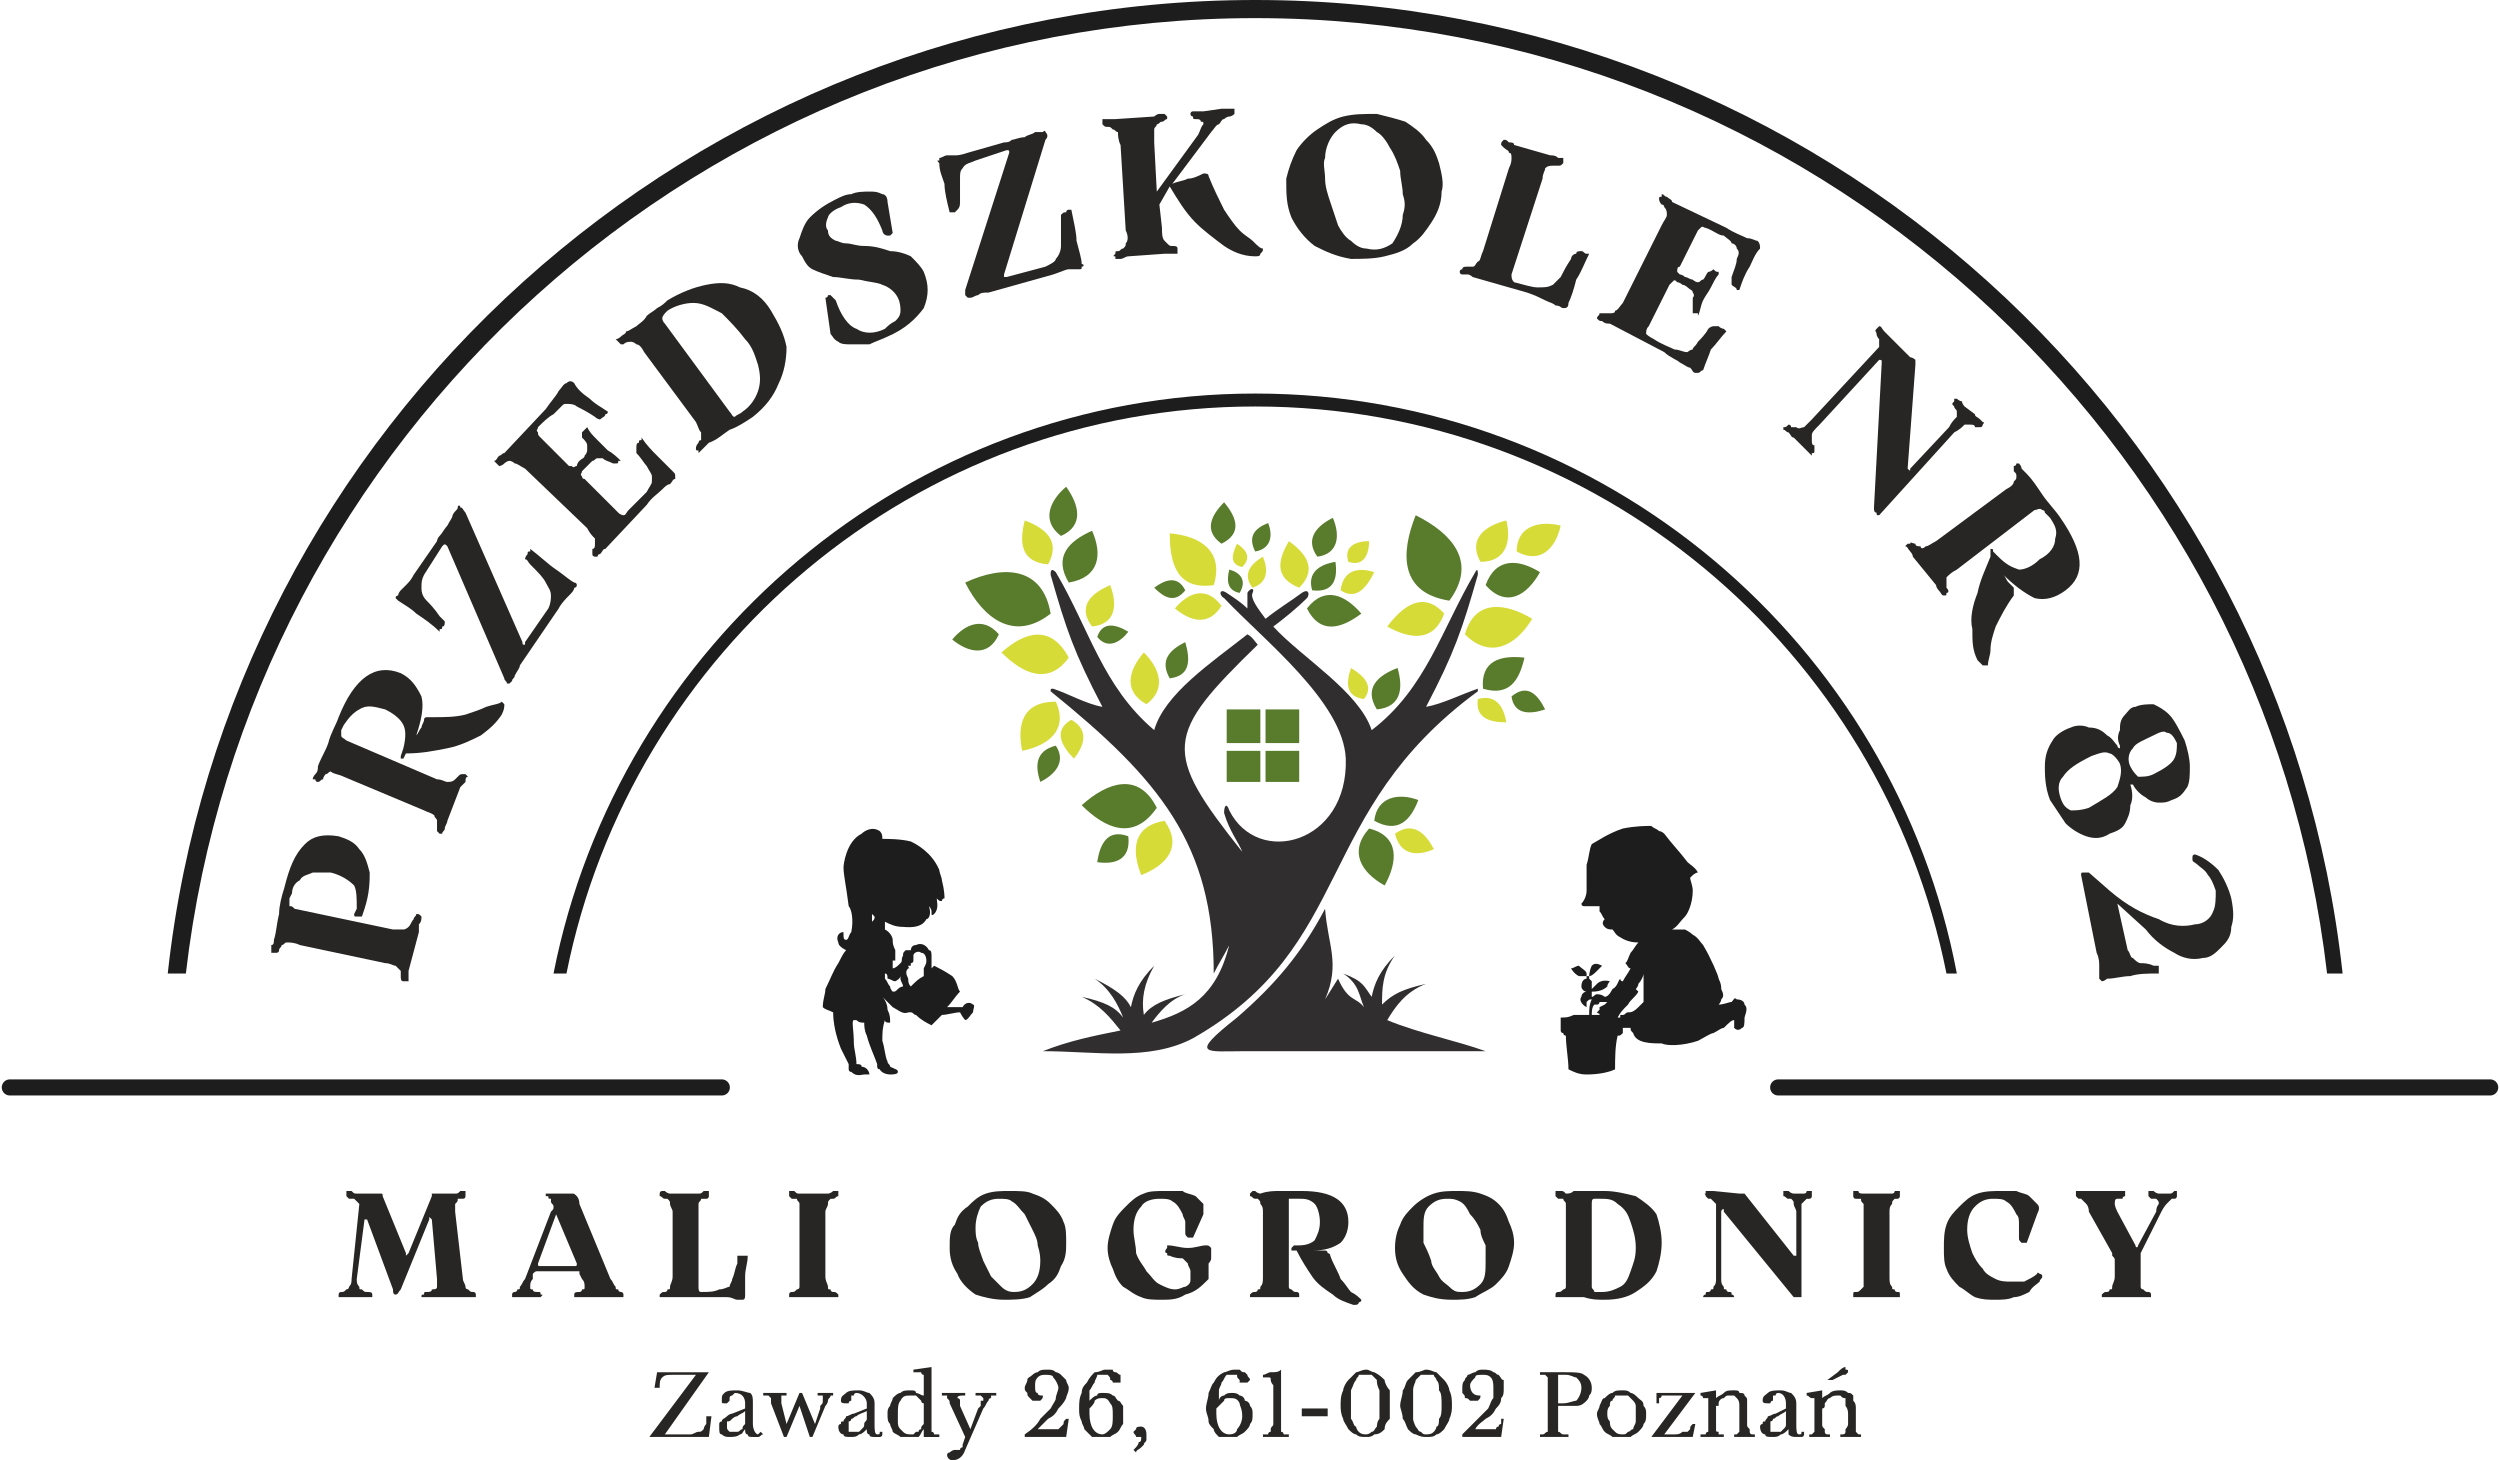
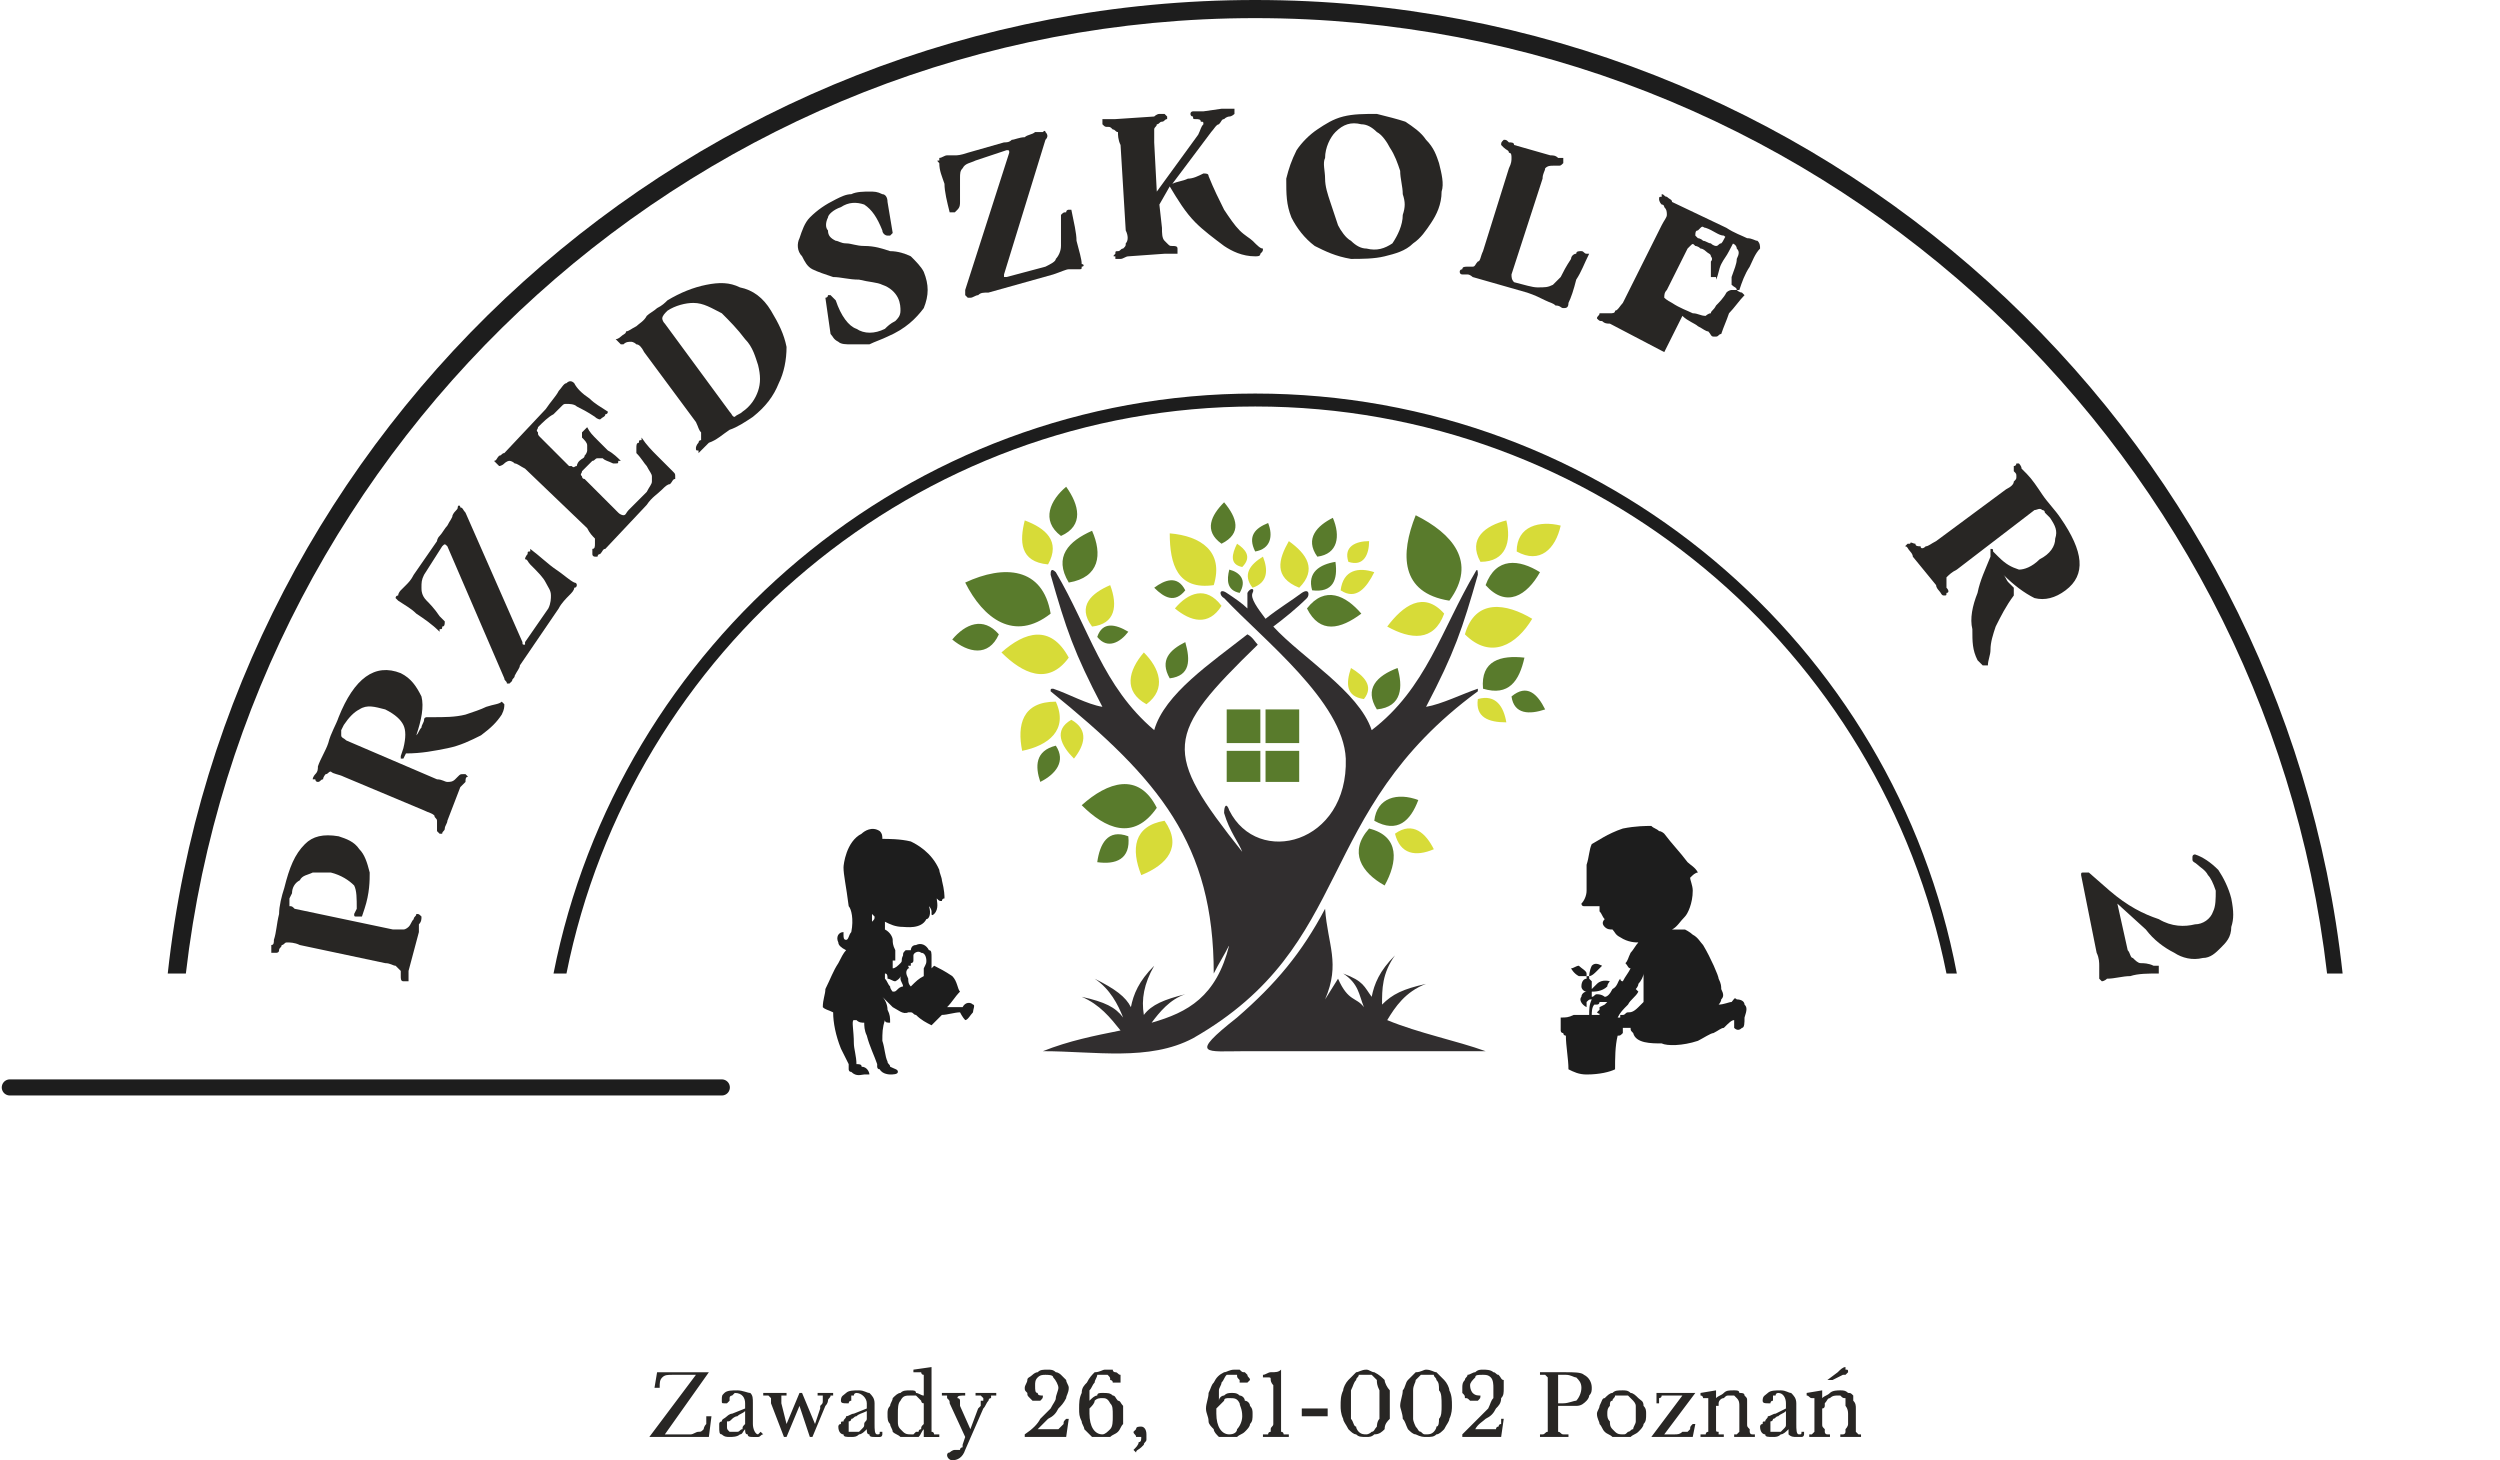
<svg xmlns="http://www.w3.org/2000/svg" xml:space="preserve" width="969px" height="566px" version="1.1" style="shape-rendering:geometricPrecision; text-rendering:geometricPrecision; image-rendering:optimizeQuality; fill-rule:evenodd; clip-rule:evenodd" viewBox="0 0 964 564">
  <defs>
    <style type="text/css">
   
    .str0 {stroke:#1D1D1D;stroke-width:6.22;stroke-linecap:round}
    .fil0 {fill:none;fill-rule:nonzero}
    .fil5 {fill:#D7DB38}
    .fil4 {fill:#597B2C}
    .fil6 {fill:#282624}
    .fil3 {fill:#312E2F}
    .fil2 {fill:#282624;fill-rule:nonzero}
    .fil1 {fill:#1D1D1D;fill-rule:nonzero}
   
  </style>
  </defs>
  <g id="Warstwa_x0020_1">
-     <line class="fil0 str0" x1="686" y1="420" x2="961" y2="420" />
    <path class="fil1" d="M64 376c23,-211 203,-376 420,-376 218,0 397,165 420,376l-6 0c-24,-207 -200,-369 -414,-369 -213,0 -389,162 -413,369l-7 0z" />
    <path class="fil2" d="M140 351l-1 3c-1,0 -1,0 -2,0 -1,0 -1,0 -1,-1l1 -2c0,-4 0,-7 -1,-9 -2,-2 -5,-4 -9,-5 -2,0 -5,0 -7,0 -2,1 -4,1 -5,3 -2,1 -3,3 -3,5l-1 2c0,1 0,2 0,3 1,0 1,0 2,1l38 8c2,0 3,0 4,0 1,0 2,-1 2,-1 1,-1 1,-2 2,-3 0,-1 1,-1 1,-2 1,0 1,0 2,1 0,0 0,0 0,0 0,1 0,2 -1,3 0,1 0,2 0,3l-4 15c0,0 0,1 0,2 0,1 0,2 0,2 0,0 -1,0 -1,0 0,0 -1,0 -1,0 -1,0 -1,-1 -1,-2 0,-1 0,-1 0,-2 -1,-1 -1,-1 -2,-2 -1,0 -2,-1 -4,-1l-33 -7c-2,-1 -4,-1 -5,-1 -1,0 -1,1 -2,1 0,1 -1,1 -1,2 0,1 -1,1 -1,1 -1,0 -1,0 -2,0 0,0 0,0 0,0 0,-1 0,-2 0,-3 1,0 1,-1 1,-2 1,-3 1,-6 2,-10 0,-3 1,-7 2,-10 2,-8 4,-13 8,-17 3,-3 7,-4 13,-3 3,1 6,2 8,5 2,2 3,5 4,9 0,3 0,8 -2,14z" />
    <path class="fil2" d="M166 277c5,0 9,0 13,-1 3,-1 6,-2 8,-3 3,-1 5,-1 6,-2 0,0 1,1 1,1 0,1 0,2 -1,4 -2,3 -4,5 -8,8 -4,2 -8,4 -13,5 -5,1 -10,2 -16,2l-1 2c0,0 0,0 -1,0 0,0 0,-1 0,-1l1 -3c1,-4 1,-7 0,-9 -1,-2 -3,-4 -7,-6 -4,-1 -7,-2 -10,0 -2,1 -4,3 -6,6l-1 2c0,1 0,2 0,2 0,1 1,1 2,2l35 15c2,0 3,1 4,1 1,0 2,0 3,-1 0,0 1,-1 1,-1 1,-1 1,-1 2,-1 0,0 1,0 1,0 0,0 1,1 1,1 -1,0 -1,1 -1,2 -1,1 -1,1 -2,2l-5 13c0,1 -1,2 -1,3 0,1 -1,1 -1,2 0,0 0,0 -1,0 0,0 0,0 -1,-1 0,0 0,-1 0,-2 0,0 0,-1 0,-2 0,-1 -1,-1 -1,-2 -1,-1 -2,-1 -4,-2l-31 -13c-2,-1 -4,-1 -5,-2 -1,0 -1,1 -2,1 0,0 -1,1 -1,2 -1,0 -1,1 -2,1 -1,0 -1,-1 -1,-1 -1,0 -1,0 -1,0 0,-1 1,-2 1,-2 1,-1 1,-2 1,-3 1,-3 3,-6 4,-9 1,-4 3,-7 4,-10 6,-15 14,-21 24,-17 4,2 6,5 8,9 1,4 0,9 -2,15l0 0c1,-1 1,-2 2,-3 0,-1 1,-2 1,-3 0,-1 1,-1 1,-1 0,0 1,0 2,0z" />
    <path class="fil2" d="M221 227c0,1 -1,2 -2,3 -1,1 -3,3 -4,5l-15 22c0,1 -1,2 -2,4 0,1 -1,1 -1,2 -1,1 -1,1 -1,1 -1,0 -1,0 -1,0 0,-1 -1,-1 -1,-2l-22 -51c-1,-1 -1,-1 -2,0l-7 11c-1,2 -1,3 -1,5 0,1 0,3 2,5 1,1 3,3 5,6 1,1 2,2 2,2 0,1 0,2 -1,2 0,1 0,1 -1,1 0,1 0,1 0,1 -3,-3 -6,-5 -9,-7 -2,-2 -4,-3 -7,-5 0,0 -1,-1 -1,-1 0,0 0,-1 1,-1 0,-1 1,-2 1,-2 1,-1 1,-1 2,-2 1,-1 2,-2 3,-4l9 -13c0,0 0,-1 1,-2 1,-1 2,-3 3,-4 1,-2 2,-3 2,-4 1,-2 2,-2 2,-3 0,-1 1,-1 1,0 1,0 1,1 2,2l22 50c0,1 0,1 1,1 0,0 0,0 0,-1l9 -13c1,-2 1,-4 1,-5 0,-2 -1,-3 -2,-5 -1,-2 -3,-4 -6,-7 -1,-1 -1,-2 -2,-2 0,-1 1,-2 1,-2 0,-1 0,-1 1,-1 0,-1 0,-1 0,-1 4,3 7,6 10,8 3,2 5,4 7,5 0,0 1,0 1,1 0,0 0,1 -1,1z" />
    <path class="fil2" d="M249 195l-16 17c-1,0 -1,1 -2,2 -1,0 -1,1 -1,1 0,0 -1,0 -1,0 0,0 -1,0 -1,-1 0,0 0,-1 0,-2 1,0 1,-1 1,-2 0,0 0,-1 0,-2 -1,-1 -2,-2 -3,-4l-24 -23c-2,-1 -3,-2 -4,-2 -1,-1 -2,-1 -2,-1 -1,0 -2,1 -2,1 -1,1 -2,1 -2,1 -1,-1 -1,-1 -1,-1 -1,-1 -1,-1 -1,-1 1,0 1,-1 2,-2 1,0 1,-1 2,-1l16 -17c2,-3 4,-5 5,-7 1,-1 2,-3 3,-3 1,-1 2,-1 3,0 1,2 3,4 6,6 2,2 4,3 7,5 0,0 0,1 -1,1 0,1 -1,1 -2,2 0,0 -1,0 -2,-1 -3,-2 -5,-3 -7,-4 -1,-1 -3,-1 -4,-1 -1,0 -1,0 -2,1 -1,1 -2,2 -3,3 -2,1 -4,3 -6,5 0,1 -1,1 0,2 0,1 0,1 1,2l11 11c0,0 1,0 1,0 1,1 1,0 2,0 0,0 0,-1 1,-2 1,-1 2,-1 2,-2 1,-1 1,-2 1,-2 0,-1 0,-1 0,-2 0,-1 -1,-2 -2,-3 0,-1 0,-1 0,-2 0,0 1,-1 1,-1 0,0 1,-1 1,-1 1,2 2,3 4,5 1,1 3,3 4,4 2,1 4,3 5,4 0,0 0,0 -1,0 0,1 0,1 -1,1 0,0 -1,0 -1,0 -2,-1 -3,-1 -4,-2 -1,0 -2,0 -2,0 -1,0 -1,1 -2,1 -1,1 -2,2 -2,2 -1,1 -2,2 -2,2 0,1 -1,1 0,2 0,0 0,1 1,1l13 13c1,1 2,1 2,1 1,0 1,-1 2,-2 3,-3 6,-6 7,-7 1,-2 2,-3 2,-4 0,-1 0,-2 0,-2 0,-1 -1,-2 -2,-4 -1,-1 -2,-3 -4,-5 0,-1 0,-1 0,-2 0,-1 0,-2 1,-2 0,-1 0,-1 1,-1 0,-1 0,-1 0,-1 2,3 4,5 6,7 2,2 4,4 6,6 1,1 1,1 1,2 0,0 0,1 0,1 -1,0 -1,1 -2,2 -1,0 -2,1 -3,2 -2,2 -4,3 -6,6z" />
    <path class="fil2" d="M290 161c-3,2 -6,4 -9,5 -3,2 -5,4 -8,5l-4 4c0,0 0,0 0,-1 -1,0 -1,0 -1,-1 0,0 0,-1 1,-2 0,0 0,-1 1,-1 0,-1 0,-2 0,-3 -1,-1 -1,-2 -2,-4l-20 -27c-1,-2 -2,-3 -3,-3 -1,-1 -2,-1 -2,-1 -1,0 -2,0 -3,1 0,0 -1,0 -1,0 -1,-1 -1,-1 -1,-1 -1,-1 -1,-1 -1,-1 1,0 2,-1 2,-1 1,-1 2,-1 2,-2 1,0 2,-1 4,-2 1,-1 3,-2 4,-4 1,-1 3,-2 4,-3 2,-1 3,-2 4,-3 5,-3 10,-5 15,-6 5,-1 9,-1 13,1 5,1 9,4 12,9 3,5 5,9 6,14 0,5 -1,10 -3,14 -2,5 -5,9 -10,13zm-4 -2c3,-2 5,-5 6,-8 1,-3 1,-6 0,-10 -1,-3 -2,-7 -5,-10 -3,-4 -6,-7 -9,-10 -4,-2 -7,-4 -11,-4 -3,0 -7,1 -10,3 -1,1 -2,2 -2,3 0,0 0,1 1,2l25 34c1,1 1,2 2,2 1,-1 2,-1 3,-2z" />
    <path class="fil2" d="M320 129l-2 -14c0,0 1,0 1,-1 0,0 1,0 1,0 1,1 1,1 2,2 2,6 5,10 8,11 3,2 7,2 11,0 1,-1 2,-2 4,-3 1,-1 2,-2 2,-4 0,-1 0,-3 -1,-5 -1,-2 -3,-4 -6,-5 -2,-1 -5,-1 -9,-2 -4,0 -7,-1 -10,-1 -3,-1 -6,-2 -8,-3 -2,-1 -3,-3 -4,-5 -2,-2 -2,-5 -1,-7 1,-3 2,-6 4,-8 3,-3 6,-5 10,-7 2,-1 4,-2 6,-2 2,-1 5,-1 7,-1 2,0 3,0 5,1 1,0 2,1 2,3l2 12c0,0 -1,1 -1,1 0,0 -1,0 -1,0 -1,0 -2,-1 -2,-2 -2,-5 -4,-8 -7,-10 -3,-1 -6,-1 -9,1 -3,1 -5,3 -5,4 -1,2 -1,4 0,5 0,2 1,3 3,4 1,0 2,1 4,1 2,0 4,1 7,1 4,0 7,1 10,2 3,0 6,1 8,2 2,2 4,4 5,6 2,5 2,9 0,14 -3,4 -7,8 -14,11 -2,1 -5,2 -7,3 -3,0 -5,0 -7,0 -2,0 -4,0 -5,-1 -2,-1 -2,-2 -3,-3z" />
    <path class="fil2" d="M416 104c-1,0 -2,0 -4,0 -1,0 -3,1 -6,2l-25 7c-2,0 -3,0 -4,1 -1,0 -2,1 -3,1 0,0 -1,0 -1,0 0,0 -1,-1 -1,-1 0,0 0,-1 0,-2l17 -53c0,-1 0,-1 -1,-1l-12 4c-2,1 -4,1 -5,3 -1,1 -1,2 -1,4 0,2 0,5 0,9 0,1 0,2 -1,3 0,0 -1,1 -1,1 -1,0 -1,0 -2,0 0,0 0,0 0,0 -1,-4 -2,-8 -2,-11 -1,-3 -2,-5 -2,-8 -1,-1 -1,-1 0,-1 0,-1 0,-1 0,-1 1,0 2,-1 3,-1 1,0 2,0 3,0 1,0 2,0 5,-1l14 -4c1,0 2,0 3,-1 1,0 3,-1 5,-1 1,-1 3,-1 4,-2 2,0 3,0 3,0 1,-1 1,0 1,0 1,1 1,2 0,3l-16 52c0,1 0,1 0,1 0,0 1,0 1,0l15 -4c2,-1 4,-2 4,-3 1,-1 2,-3 2,-5 0,-3 0,-6 0,-10 0,-1 0,-2 0,-2 1,-1 1,-1 2,-1 0,-1 1,-1 1,-1 1,0 1,0 1,0 1,5 2,9 2,12 1,4 2,7 2,9 1,0 1,1 0,1 0,1 0,1 -1,1z" />
    <path class="fil2" d="M466 68c2,5 4,9 6,13 2,3 4,6 6,8 2,2 4,3 5,4 2,2 3,3 4,3 0,1 0,1 -1,2 0,1 -1,1 -2,1 -5,0 -9,-2 -12,-4 -4,-3 -8,-6 -11,-9 -4,-4 -7,-9 -10,-14l-4 7 1 9c0,2 0,4 1,5 0,0 1,1 1,1 1,1 1,1 2,1 1,0 2,0 2,1 0,0 0,1 0,1 0,1 0,1 0,1 -1,0 -1,0 -2,0 -1,0 -2,0 -3,0l-14 1c-1,0 -2,1 -3,1 -1,0 -2,0 -2,0 0,0 0,0 0,-1 -1,0 -1,0 0,-1 0,-1 0,-1 1,-1 1,0 1,-1 2,-1 1,-1 1,-1 1,-2 1,-1 1,-3 0,-5l-2 -33c-1,-2 -1,-4 -1,-5 -1,0 -1,-1 -2,-1 -1,-1 -1,-1 -2,-1 -1,0 -1,0 -2,-1 0,0 0,-1 0,-1 0,-1 0,-1 0,-1 1,0 2,0 3,0 1,0 1,0 2,0l15 -1c0,0 1,-1 2,-1 1,0 2,0 2,0 0,0 0,0 1,1 0,0 0,0 0,1 -1,0 -1,1 -2,1 -1,0 -1,1 -2,1 0,1 -1,1 -1,2 0,1 0,3 0,5l1 19 16 -22c1,-2 1,-3 2,-4 0,-1 0,-1 -1,-1 0,-1 -1,-1 -2,-1 -1,0 -1,0 -1,-1 -1,0 -1,-1 -1,-1 0,-1 1,-1 1,-1 0,0 1,0 2,0 1,0 2,0 2,0l7 -1c0,0 1,0 2,0 1,0 2,0 3,0 0,0 0,0 0,0 0,1 0,1 0,2 0,0 -1,1 -2,1 0,0 -1,0 -2,1 -1,0 -1,1 -2,2 -1,0 -2,2 -3,3l-15 20c2,-1 4,-1 6,-2 2,0 4,-1 6,-2 1,0 2,0 2,1z" />
    <path class="fil2" d="M521 100c-6,-1 -10,-3 -14,-5 -4,-3 -7,-7 -9,-11 -2,-5 -2,-9 -2,-15 1,-4 2,-7 4,-11 2,-3 5,-6 8,-8 3,-2 6,-4 10,-5 4,-1 8,-1 13,-1 4,1 8,2 11,3 3,2 6,4 8,7 3,3 4,6 5,9 1,4 2,8 1,11 0,5 -2,9 -4,12 -2,3 -4,6 -7,8 -3,3 -7,4 -11,5 -4,1 -9,1 -13,1zm6 -4c4,1 7,0 10,-2 2,-3 4,-7 4,-11 1,-3 1,-5 0,-8 0,-3 -1,-6 -1,-9 -1,-3 -2,-6 -4,-9 -1,-2 -3,-5 -5,-6 -2,-2 -4,-3 -6,-3 -4,-1 -7,0 -10,3 -2,2 -4,6 -4,10 -1,2 0,5 0,8 0,3 1,6 2,9 1,3 2,6 3,9 1,2 3,5 5,6 2,2 4,3 6,3z" />
    <path class="fil2" d="M589 113l-21 -6c0,0 -1,-1 -2,-1 -1,0 -2,0 -2,0 -1,0 -1,-1 -1,-1 0,-1 1,-1 1,-1 0,-1 1,-1 2,-1 1,0 1,0 2,0 1,0 1,-1 2,-2 1,0 1,-2 2,-4l10 -32c1,-2 1,-3 1,-4 0,-1 0,-2 -1,-2 0,-1 -1,-1 -2,-2 0,0 -1,-1 -1,-1 0,-1 0,-1 1,-2 0,0 0,0 0,0 1,0 1,0 2,1 1,0 2,0 2,1l14 4c1,0 2,0 3,1 1,0 2,0 2,0 0,0 0,1 0,1 0,0 0,1 0,1 -1,1 -1,1 -2,1 -1,0 -2,0 -2,0 -1,0 -2,0 -3,1 0,1 -1,2 -1,4l-12 37c0,1 0,2 1,3 4,1 7,2 9,2 3,0 4,0 6,-1 1,-1 2,-2 3,-3 1,-2 2,-4 4,-7 0,-1 1,-2 2,-2 0,-1 1,-1 2,-1 1,0 1,1 2,1 0,0 1,0 1,0 -2,4 -3,7 -5,10 -1,4 -2,7 -3,9 0,2 -1,2 -2,2 -1,0 -1,-1 -3,-1 -1,-1 -2,-1 -4,-2 -2,-1 -4,-2 -7,-3z" />
-     <path class="fil2" d="M642 136l-21 -11c-1,0 -2,0 -3,-1 -1,0 -1,0 -2,-1 0,0 0,0 0,0 0,-1 1,-1 1,-2 0,0 1,0 2,0 1,0 1,0 2,0 1,0 2,0 2,-1 1,0 2,-2 3,-3l15 -30c1,-2 2,-3 2,-4 0,-1 0,-2 -1,-3 0,0 0,-1 -1,-1 -1,-1 -1,-2 -1,-2 0,-1 0,-1 1,-1 0,-1 0,-1 0,-1 1,0 1,1 2,1 1,1 2,1 2,2l21 10c3,2 6,3 8,4 2,0 3,1 4,1 1,1 1,2 1,3 -2,2 -3,5 -4,7 -2,3 -3,6 -4,9 0,0 0,0 -1,0 0,-1 -1,-1 -2,-2 0,-1 0,-2 0,-3 1,-3 2,-5 2,-7 1,-2 1,-3 0,-4 0,-1 -1,-2 -2,-2 0,-1 -2,-2 -3,-3 -2,0 -4,-2 -7,-3 -1,0 -1,-1 -2,0 0,0 -1,1 -1,1l-7 14c-1,0 -1,1 -1,2 0,0 1,1 1,1 0,0 1,0 2,1 1,0 2,1 3,1 1,1 2,1 2,1 1,0 1,-1 2,-1 1,-1 1,-2 2,-3 1,0 2,-1 2,-1 1,1 1,1 2,1 0,0 0,1 0,1 -1,1 -2,3 -3,5 -1,2 -2,3 -3,5 -1,2 -1,4 -2,6 0,0 0,0 0,-1 -1,0 -1,0 -2,0 0,-1 0,-1 0,-2 0,-2 0,-3 0,-4 1,-1 0,-2 0,-2 0,-1 -1,-1 -2,-2 0,0 -1,-1 -2,-1 -1,-1 -2,-1 -2,-1 -1,-1 -1,-1 -2,0 0,0 -1,1 -1,1l-8 16c-1,1 -1,2 -1,3 0,0 1,1 3,2 3,2 6,3 8,4 2,0 3,1 5,1 0,0 1,-1 2,-1 0,-1 1,-1 2,-3 1,-1 3,-3 4,-5 1,-1 2,-1 2,-1 1,0 2,0 2,0 1,1 2,1 2,1 0,0 1,1 1,1 -2,2 -4,5 -6,7 -1,3 -2,5 -3,8 -1,0 -1,1 -2,1 0,0 -1,0 -1,0 -1,0 -1,-1 -2,-2 -1,0 -2,-1 -4,-2 -1,-1 -4,-2 -6,-4z" />
-     <path class="fil2" d="M765 163c1,0 0,1 0,1 0,0 0,1 -1,1 0,0 -1,0 -2,0 0,-1 -1,-1 -2,-1 0,0 -1,0 -2,0 -1,1 -2,2 -4,3l-29 32c0,0 0,0 0,0 -1,0 -1,0 -1,-1 -1,0 -1,-1 -1,-2l3 -56c0,-1 0,-1 -1,-1 0,0 0,0 0,0l-23 25c-2,2 -3,3 -3,4 0,1 0,2 0,2 0,1 0,2 1,2 0,1 0,2 0,2 0,1 0,1 -1,1 0,0 0,1 0,1 -1,-1 -1,-1 -2,-2 -1,-1 -1,-1 -2,-2l-3 -3c-1,0 -1,-1 -2,-2 -1,0 -1,-1 -2,-1 0,0 0,0 0,-1 1,0 1,0 2,-1 0,0 1,0 1,1 1,0 2,0 2,0 1,1 2,0 3,0 1,-1 2,-2 3,-3l26 -28c0,-1 0,-2 0,-3 0,0 -1,-1 -1,-2 0,-1 -1,-1 0,-2 0,0 0,0 1,-1 0,0 0,0 0,0 1,0 1,1 2,2 0,0 1,1 1,1l9 9c1,0 2,1 2,1 0,1 0,1 0,2l-3 40c0,0 0,0 0,0 1,1 1,1 1,0l15 -16c1,-2 2,-3 3,-4 0,-1 0,-1 0,-2 0,-1 -1,-1 -1,-2 -1,-1 -1,-1 0,-2 0,0 0,-1 0,-1 1,0 1,0 1,0 0,0 1,1 2,1 0,1 1,2 1,2l4 3c0,1 1,1 2,2 0,0 1,1 1,1z" />
+     <path class="fil2" d="M642 136l-21 -11c-1,0 -2,0 -3,-1 -1,0 -1,0 -2,-1 0,0 0,0 0,0 0,-1 1,-1 1,-2 0,0 1,0 2,0 1,0 1,0 2,0 1,0 2,0 2,-1 1,0 2,-2 3,-3l15 -30c1,-2 2,-3 2,-4 0,-1 0,-2 -1,-3 0,0 0,-1 -1,-1 -1,-1 -1,-2 -1,-2 0,-1 0,-1 1,-1 0,-1 0,-1 0,-1 1,0 1,1 2,1 1,1 2,1 2,2l21 10c3,2 6,3 8,4 2,0 3,1 4,1 1,1 1,2 1,3 -2,2 -3,5 -4,7 -2,3 -3,6 -4,9 0,0 0,0 -1,0 0,-1 -1,-1 -2,-2 0,-1 0,-2 0,-3 1,-3 2,-5 2,-7 1,-2 1,-3 0,-4 0,-1 -1,-2 -2,-2 0,-1 -2,-2 -3,-3 -2,0 -4,-2 -7,-3 -1,0 -1,-1 -2,0 0,0 -1,1 -1,1c-1,0 -1,1 -1,2 0,0 1,1 1,1 0,0 1,0 2,1 1,0 2,1 3,1 1,1 2,1 2,1 1,0 1,-1 2,-1 1,-1 1,-2 2,-3 1,0 2,-1 2,-1 1,1 1,1 2,1 0,0 0,1 0,1 -1,1 -2,3 -3,5 -1,2 -2,3 -3,5 -1,2 -1,4 -2,6 0,0 0,0 0,-1 -1,0 -1,0 -2,0 0,-1 0,-1 0,-2 0,-2 0,-3 0,-4 1,-1 0,-2 0,-2 0,-1 -1,-1 -2,-2 0,0 -1,-1 -2,-1 -1,-1 -2,-1 -2,-1 -1,-1 -1,-1 -2,0 0,0 -1,1 -1,1l-8 16c-1,1 -1,2 -1,3 0,0 1,1 3,2 3,2 6,3 8,4 2,0 3,1 5,1 0,0 1,-1 2,-1 0,-1 1,-1 2,-3 1,-1 3,-3 4,-5 1,-1 2,-1 2,-1 1,0 2,0 2,0 1,1 2,1 2,1 0,0 1,1 1,1 -2,2 -4,5 -6,7 -1,3 -2,5 -3,8 -1,0 -1,1 -2,1 0,0 -1,0 -1,0 -1,0 -1,-1 -2,-2 -1,0 -2,-1 -4,-2 -1,-1 -4,-2 -6,-4z" />
    <path class="fil2" d="M777 230c-3,4 -5,8 -7,12 -1,3 -2,6 -2,9 0,2 -1,4 -1,6 0,0 -1,0 -2,0 0,0 -1,-1 -2,-2 -2,-4 -2,-7 -2,-12 -1,-4 0,-9 2,-14 1,-5 3,-9 5,-14l0 -2c0,0 0,0 0,-1 1,0 1,0 1,1l2 2c3,3 5,4 8,5 2,0 5,-1 8,-4 4,-2 6,-5 6,-8 1,-3 0,-5 -2,-8l-2 -2c0,-1 -1,-1 -1,-1 -1,-1 -2,0 -3,0l-30 23c-2,1 -3,2 -4,3 0,1 0,2 0,2 0,1 0,2 0,2 1,1 1,2 0,2 0,1 0,1 -1,1 0,0 0,0 0,0 -1,0 -1,-1 -2,-2 0,0 -1,-1 -1,-2l-9 -11c0,-1 -1,-2 -1,-2 -1,-1 -1,-2 -2,-2 0,0 0,0 1,-1 0,0 0,0 1,0 0,-1 1,0 2,0 0,1 1,1 2,1 0,1 1,1 2,0 1,0 2,-1 4,-2l27 -20c2,-1 3,-2 3,-3 1,-1 1,-1 1,-2 0,-1 0,-1 -1,-2 0,-1 0,-2 0,-2 1,0 1,-1 1,-1 1,0 1,0 1,0 0,0 1,1 1,2 1,1 1,1 2,2 2,2 4,5 6,8 2,3 5,6 7,9 9,13 10,22 2,28 -4,3 -8,4 -12,3 -4,-2 -8,-5 -12,-9l0 0c1,1 1,2 2,3 0,0 1,1 2,2 0,1 0,1 0,2 0,0 0,1 0,1z" />
-     <path class="fil2" d="M791 309c-2,-5 -2,-10 -2,-13 0,-4 1,-7 3,-10 1,-2 4,-4 7,-5 2,-1 5,-1 7,0 3,0 5,1 7,3 2,1 3,3 4,4 0,0 0,1 1,1 0,-1 0,-1 0,-1 -1,-2 -1,-4 0,-6 0,-2 0,-4 2,-6 1,-1 2,-3 4,-3 2,-1 5,-1 7,-1 2,1 4,2 6,4 2,2 4,6 6,10 1,3 2,7 2,10 0,3 0,6 -1,8 -2,3 -3,4 -6,5 -2,1 -3,1 -5,1 -2,0 -4,-1 -5,-2 -2,-1 -4,-3 -5,-5 -1,0 -1,0 -1,0 1,3 1,6 0,8 0,3 -1,5 -2,7 -1,2 -3,3 -6,4 -3,2 -6,2 -9,1 -3,-1 -6,-3 -8,-5 -2,-3 -4,-6 -6,-9zm31 -13c1,2 2,3 3,4 2,0 4,0 6,-1 4,-2 7,-4 8,-6 1,-2 1,-4 1,-6 -1,-2 -2,-4 -4,-4 -1,-1 -3,0 -5,1 -4,2 -7,3 -8,5 -2,2 -2,5 -1,7zm-27 12c1,3 2,4 4,5 2,0 4,0 7,-1 5,-3 9,-5 11,-8 1,-3 2,-6 1,-9 -1,-2 -3,-4 -4,-4 -2,-1 -4,0 -7,1 -6,3 -9,5 -11,8 -2,2 -2,5 -1,8z" />
    <path class="fil2" d="M848 334c-1,-1 -2,-1 -2,-2 0,0 0,-1 0,-1 0,-1 1,-1 1,-1 3,1 6,3 9,6 2,3 4,7 5,11 1,5 1,8 0,11 0,4 -2,6 -4,8 -2,2 -4,4 -7,4 -4,1 -8,0 -11,-2 -4,-2 -8,-5 -11,-9l-11 -10 4 18c1,1 1,3 2,3 1,1 2,2 3,2 1,0 3,0 5,1 1,0 1,0 2,0 0,1 0,2 0,2 0,0 0,1 0,1 -4,0 -8,0 -11,1 -3,0 -6,1 -9,1 -1,1 -2,1 -2,1 0,0 -1,-1 -1,-1 0,-1 0,-1 0,-2 0,-1 0,-2 0,-3 0,-1 0,-3 -1,-5l-6 -30c0,-1 0,-1 1,-1 0,0 0,0 0,0 1,0 1,0 2,0l8 7c7,6 13,9 19,11 5,3 10,3 14,2 3,0 6,-2 7,-5 1,-2 1,-5 1,-8 -1,-3 -2,-5 -3,-6 -1,-2 -3,-3 -4,-4z" />
    <path class="fil1" d="M213 376c25,-127 137,-224 271,-224 135,0 247,97 271,224l-4 0c-25,-125 -135,-219 -267,-219 -131,0 -241,94 -266,219l-5 0z" />
    <line class="fil0 str0" x1="3" y1="420" x2="278" y2="420" />
    <path class="fil2" d="M273 555l-23 0 0 0 18 -24 -9 0c-2,0 -3,0 -4,1 -1,1 -1,2 -1,4l-2 0 1 -6 20 0 0 0 -17 24 10 0c1,0 2,-1 3,-1 1,0 1,0 2,-1 0,0 0,-1 1,-2 0,0 0,-1 0,-3l2 0 -1 8zm14 -10c-1,1 -2,1 -3,2 -1,0 -2,1 -2,1 -1,1 -1,1 -2,1 0,1 0,1 0,2 0,1 0,1 1,2 0,0 1,0 2,0 0,0 1,0 1,0 1,0 1,-1 2,-1 0,-1 0,-1 1,-2 0,-1 0,-1 0,-2l0 -3zm0 -1l0 -2c0,-2 -1,-4 -4,-4 0,0 0,0 -1,1 0,0 0,0 0,0 0,0 -1,0 -1,1 0,0 0,0 0,1 0,0 -1,1 -1,1 0,0 0,0 -1,0 -1,0 -1,0 -1,-1 0,-2 0,-2 1,-3 1,-1 3,-1 5,-1 2,0 4,1 5,1 1,1 1,2 1,4l0 8c0,2 1,4 2,4 0,0 0,0 1,-1 0,0 0,0 0,0l1 1c-1,0 -1,1 -2,1 0,0 -1,0 -2,0 -1,0 -2,0 -2,-1 -1,0 -1,-1 -1,-2l0 0c-1,1 -1,2 -2,2 -1,1 -3,1 -4,1 -1,0 -2,0 -3,-1 -1,0 -1,-1 -1,-3 0,0 0,-1 0,-1 0,-1 1,-1 1,-1 0,-1 1,-1 2,-2 0,0 1,-1 2,-1l5 -2zm16 11l-1 0 -5 -13c0,-1 0,-2 0,-2 0,0 -1,-1 -1,-1 0,0 0,0 -1,0 0,0 0,0 -1,0l0 -1 9 0 0 1c-1,0 -2,0 -2,0 0,0 0,1 0,1 0,0 0,0 0,1 0,0 0,0 0,1l2 8 0 0 5 -12 1 0 5 12 0 0 2 -6c0,0 0,-1 0,-1 1,-1 1,-1 1,-2 0,0 0,0 0,-1 0,0 0,0 0,0 0,-1 0,-1 0,-1 -1,0 -1,0 -2,0l0 -1 6 0 0 1c0,0 0,0 0,0 -1,0 -1,0 -1,0 0,1 -1,1 -1,2 0,0 0,1 -1,2l-5 12 -1 0 -4 -12 0 0 -5 12zm31 -10c-2,1 -3,1 -4,2 -1,0 -1,1 -2,1 0,1 -1,1 -1,1 0,1 0,1 0,2 0,1 0,1 0,2 1,0 2,0 2,0 1,0 1,0 2,0 0,0 1,-1 1,-1 1,-1 1,-1 1,-2 0,-1 1,-1 1,-2l0 -3zm0 -1l0 -2c0,-2 -2,-4 -4,-4 0,0 -1,0 -1,1 0,0 0,0 -1,0 0,0 0,0 0,1 0,0 0,0 0,1 -1,0 -1,1 -1,1 0,0 -1,0 -1,0 -1,0 -2,0 -2,-1 0,-2 1,-2 2,-3 1,-1 3,-1 5,-1 2,0 3,1 4,1 1,1 2,2 2,4l0 8c0,2 0,4 1,4 1,0 1,0 1,-1 0,0 1,0 1,0l0 1c0,0 0,1 -1,1 -1,0 -2,0 -2,0 -1,0 -2,0 -2,-1 -1,0 -1,-1 -1,-2l0 0c-1,1 -2,2 -3,2 -1,1 -2,1 -3,1 -2,0 -3,0 -3,-1 -1,0 -2,-1 -2,-3 0,0 0,-1 1,-1 0,-1 0,-1 1,-1 0,-1 1,-1 1,-2 1,0 2,-1 3,-1l5 -2zm22 8l0 0c-1,1 -1,2 -2,3 -1,0 -2,0 -3,0 -2,0 -3,0 -4,0 -1,-1 -2,-1 -3,-2 0,-1 -1,-2 -1,-3 -1,-1 -1,-2 -1,-4 0,-1 0,-2 1,-3 0,-1 1,-2 1,-3 1,-1 2,-2 3,-2 1,-1 2,-1 4,-1 1,0 2,0 2,1 1,0 2,1 3,1l0 -3c0,-1 0,-2 0,-3 0,-1 0,-2 0,-2 -1,0 -1,-1 -1,-1 -1,0 -2,0 -3,0l0 -1 7 -1 0 19c0,1 0,2 0,3 0,1 0,2 0,3 0,0 0,0 0,0 1,0 1,1 1,1 0,0 0,0 1,0 0,0 0,0 1,0l0 1 -6 0 0 -3zm0 -7c0,-1 0,-2 0,-3 -1,0 -1,-1 -1,-1 -1,-1 -1,-1 -2,-2 -1,0 -2,0 -2,0 -2,0 -3,0 -4,2 -1,1 -1,3 -1,5 0,1 0,2 0,3 0,1 0,2 1,3 0,0 1,1 1,1 1,1 2,1 3,1 0,0 0,0 1,0 0,0 1,-1 1,-1 0,0 1,0 1,0 0,-1 1,-1 1,-1 0,-1 0,-1 1,-2 0,-1 0,-2 0,-3l0 -2zm16 15c-1,3 -3,4 -5,4 -1,0 -2,-1 -2,-2 0,0 0,-1 1,-1 0,0 1,-1 2,-1 0,0 1,0 1,0 0,0 1,0 1,0 0,-1 1,-1 1,-1 0,0 0,-1 0,-1l1 -3 -6 -13c0,-1 0,-1 -1,-2 0,0 0,-1 0,-1 -1,0 -1,0 -1,0 0,0 -1,0 -1,0l0 -1 9 0 0 1c-2,0 -3,0 -3,1 0,0 1,0 1,1 0,1 0,1 0,2l4 9 0 0 3 -8c0,0 1,-1 1,-1 0,-1 0,-1 0,-2 0,0 0,0 1,0 0,-1 0,-1 0,-1 0,0 -1,-1 -1,-1 0,0 -1,0 -2,0l0 -1 8 0 0 1c-1,0 -1,0 -2,0 0,0 0,0 0,1 -1,0 -1,1 -1,1 -1,1 -1,2 -2,3l-7 16zm28 -8l7 0c0,0 1,0 1,0 0,0 1,-1 1,-1 0,0 1,-1 1,-1 0,-1 0,-1 1,-2l1 0 -1 7 -16 0 0 -1c3,-2 5,-4 6,-6 2,-2 3,-3 4,-4 1,-2 2,-3 2,-4 0,-1 1,-3 1,-4 0,-1 -1,-3 -2,-4 0,-1 -2,-1 -3,-1 -1,0 -2,0 -3,1 -1,1 -1,2 -1,3 0,2 0,3 1,3 0,1 1,1 2,1 0,1 0,1 -1,2 0,0 -1,0 -1,0 -1,0 -2,0 -2,0 -1,-1 -1,-1 -1,-1 -1,-1 -1,-1 -1,-2 -1,-1 -1,-1 -1,-2 0,-1 1,-2 1,-3 0,-1 1,-1 2,-2 0,0 1,-1 2,-1 1,-1 2,-1 4,-1 1,0 2,0 3,1 1,0 2,1 2,1 1,1 2,2 2,2 0,1 1,2 1,3 0,2 -1,3 -1,4 -1,2 -2,3 -3,4 -1,2 -2,3 -4,4 -1,1 -2,2 -4,4l0 0zm33 -6c0,2 0,3 0,4 -1,1 -1,2 -2,3 -1,1 -2,1 -3,2 -1,0 -2,0 -3,0 -2,0 -3,0 -4,0 -1,-1 -2,-2 -3,-3 0,-1 -1,-2 -1,-3 -1,-2 -1,-3 -1,-5 0,-2 0,-4 1,-6 0,-2 1,-3 2,-4 1,-2 2,-3 3,-4 2,0 3,-1 4,-1 1,0 2,0 3,0 0,1 1,1 1,1 1,0 1,1 2,1 0,1 0,1 0,2 0,0 0,1 0,1 -1,0 -1,0 -2,0 0,0 -1,0 -1,0 0,-1 -1,-1 -1,-1 0,-1 0,-1 -1,-2 0,0 -1,0 -2,0 0,0 -1,0 -2,0 0,1 -1,2 -1,3 -1,1 -1,2 -2,3 0,1 0,3 0,4l0 0c1,-1 2,-2 3,-2 0,-1 1,-1 2,-1 2,0 3,0 4,1 1,0 1,1 2,2 1,0 1,1 2,2 0,1 0,2 0,3zm-13 0c0,5 2,8 5,8 1,0 2,-1 3,-2 1,-1 1,-3 1,-5 0,-3 0,-4 -1,-5 -1,-2 -2,-2 -3,-2 -1,0 -2,0 -3,1 0,1 -1,2 -2,3l0 2zm17 14c1,-1 2,-2 2,-3 1,0 1,-1 1,-2 0,0 0,0 -1,0 0,0 -1,0 -1,0 0,-1 -1,-1 -1,-2 0,0 1,-1 1,-1 0,-1 1,-1 2,-1 1,0 2,1 2,3 0,1 0,2 0,2 0,1 -1,1 -1,2 0,0 -1,1 -1,1 -1,1 -2,1 -2,2l-1 -1zm46 -14c0,2 0,3 -1,4 0,1 -1,2 -2,3 -1,1 -2,1 -3,2 -1,0 -2,0 -3,0 -1,0 -2,0 -4,0 -1,-1 -2,-2 -2,-3 -1,-1 -2,-2 -2,-3 0,-2 -1,-3 -1,-5 0,-2 1,-4 1,-6 1,-2 1,-3 2,-4 1,-2 2,-3 4,-4 1,0 2,-1 4,-1 1,0 1,0 2,0 1,1 1,1 2,1 0,0 1,1 1,1 0,1 1,1 1,2 0,0 -1,1 -1,1 0,0 -1,0 -1,0 -1,0 -1,0 -2,0 0,-1 0,-1 0,-1 -1,-1 -1,-1 -1,-2 -1,0 -1,0 -2,0 -1,0 -2,0 -2,0 -1,1 -1,2 -2,3 0,1 -1,2 -1,3 0,1 0,3 0,4l0 0c0,-1 1,-2 2,-2 1,-1 2,-1 3,-1 1,0 2,0 3,1 1,0 2,1 2,2 1,0 2,1 2,2 1,1 1,2 1,3zm-14 0c0,5 2,8 5,8 2,0 3,-1 3,-2 1,-1 2,-3 2,-5 0,-3 -1,-4 -1,-5 -1,-2 -2,-2 -4,-2 -1,0 -2,0 -2,1 -1,1 -2,2 -3,3l0 2zm25 4c0,1 0,1 0,2 0,0 0,1 0,1 1,0 1,1 1,1 1,0 1,0 2,0l0 1 -10 0 0 -1c1,0 1,0 2,0 0,-1 1,-1 1,-1 0,0 0,-1 0,-1 0,-1 1,-1 1,-2l0 -12c0,-2 0,-3 0,-3 -1,-1 -1,-2 -1,-2 0,-1 0,-1 -1,-1 0,0 -1,0 -2,0l0 -1c1,0 2,-1 3,-1 2,0 3,0 4,-1l0 21zm8 -3l0 -3 10 0 0 3 -10 0zm25 -18c1,0 2,1 3,1 2,1 3,2 4,3 0,1 1,3 2,4 0,2 0,4 0,6 0,1 0,3 0,5 -1,1 -2,2 -2,4 -1,1 -2,2 -4,2 -1,1 -2,1 -3,1 -2,0 -3,0 -4,-1 -1,0 -2,-1 -3,-2 -1,-2 -2,-3 -2,-4 -1,-2 -1,-4 -1,-5 0,-2 0,-4 1,-6 0,-1 1,-3 2,-4 1,-1 2,-2 3,-3 1,0 2,-1 4,-1zm0 25c0,0 1,0 2,-1 1,0 1,-1 2,-2 0,0 0,-2 1,-3 0,-1 0,-3 0,-5 0,-3 0,-5 0,-6 -1,-2 -1,-3 -1,-4 -1,-1 -1,-1 -2,-2 -1,0 -2,0 -2,0 -1,0 -2,0 -3,0 0,1 -1,1 -1,2 -1,1 -1,2 -2,4 0,1 0,3 0,6 0,2 0,4 0,5 1,1 1,3 2,3 0,1 1,2 1,2 1,1 2,1 3,1zm23 -25c2,0 3,1 4,1 1,1 2,2 3,3 1,1 2,3 2,4 1,2 1,4 1,6 0,1 0,3 -1,5 0,1 -1,2 -2,4 -1,1 -2,2 -3,2 -1,1 -2,1 -4,1 -1,0 -2,0 -4,-1 -1,0 -2,-1 -3,-2 -1,-2 -1,-3 -2,-4 0,-2 -1,-4 -1,-5 0,-2 1,-4 1,-6 1,-1 1,-3 2,-4 1,-1 2,-2 3,-3 2,0 3,-1 4,-1zm0 25c1,0 2,0 3,-1 0,0 1,-1 1,-2 1,0 1,-2 1,-3 1,-1 1,-3 1,-5 0,-3 0,-5 -1,-6 0,-2 0,-3 -1,-4 0,-1 -1,-1 -1,-2 -1,0 -2,0 -3,0 -1,0 -1,0 -2,0 -1,1 -1,1 -2,2 0,1 -1,2 -1,4 0,1 0,3 0,6 0,2 0,4 0,5 0,1 1,3 1,3 1,1 1,2 2,2 1,1 1,1 2,1zm19 -2l6 0c1,0 1,0 2,0 0,0 0,-1 1,-1 0,0 0,-1 1,-1 0,-1 0,-1 0,-2l1 0 -1 7 -15 0 0 -1c2,-2 4,-4 6,-6 2,-2 3,-3 4,-4 1,-2 1,-3 2,-4 0,-1 0,-3 0,-4 0,-1 0,-3 -1,-4 -1,-1 -2,-1 -3,-1 -2,0 -3,0 -3,1 -1,1 -2,2 -2,3 0,2 1,3 1,3 1,1 2,1 3,1 0,1 0,1 -1,2 0,0 -1,0 -2,0 0,0 -1,0 -1,0 -1,-1 -1,-1 -2,-1 0,-1 0,-1 -1,-2 0,-1 0,-1 0,-2 0,-1 0,-2 1,-3 0,-1 1,-1 1,-2 1,0 2,-1 3,-1 1,-1 2,-1 3,-1 1,0 3,0 4,1 1,0 1,1 2,1 1,1 1,2 2,2 0,1 0,2 0,3 0,2 0,3 -1,4 0,2 -1,3 -2,4 -1,2 -2,3 -4,4 -1,1 -3,2 -4,4l0 0zm45 -16c0,1 0,2 -1,3 0,1 -1,2 -1,2 -1,1 -2,2 -4,2 -1,0 -2,0 -4,0l-3 0 0 7c0,1 0,1 0,2 0,0 0,1 0,1 1,0 1,1 2,1 0,0 1,0 2,0l0 1 -11 0 0 -1c0,0 1,0 1,0 1,0 1,-1 2,-1 0,0 0,-1 0,-1 0,-1 0,-1 0,-2l0 -15c0,-1 0,-2 0,-2 0,-1 0,-1 0,-1 -1,-1 -1,-1 -1,-1 -1,0 -1,0 -2,0l0 -1 10 0c3,0 6,0 7,1 2,1 3,3 3,5zm-13 6l2 0c2,0 4,-1 5,-1 1,-1 2,-3 2,-5 0,-2 -1,-3 -2,-4 -1,0 -2,-1 -4,-1l-3 0c0,0 0,0 0,1l0 10zm25 -5c1,0 2,0 3,1 1,0 2,1 3,2 1,1 2,1 2,3 1,1 1,2 1,3 0,2 0,3 -1,4 0,1 -1,2 -2,3 -1,1 -2,1 -3,2 -1,0 -2,0 -3,0 -2,0 -3,0 -4,0 -1,-1 -2,-1 -3,-2 -1,-1 -1,-2 -2,-3 0,-1 -1,-2 -1,-4 0,-1 1,-2 1,-3 1,-2 1,-3 2,-3 1,-1 2,-2 3,-2 1,-1 2,-1 4,-1zm0 2c-1,0 -2,0 -3,0 0,1 -1,1 -1,2 -1,0 -1,1 -1,2 -1,1 -1,2 -1,3 0,1 0,2 1,3 0,1 0,2 1,3 0,0 1,1 1,1 1,1 2,1 3,1 1,0 1,0 2,-1 1,0 1,-1 2,-1 0,-1 1,-2 1,-3 0,-1 0,-2 0,-3 0,-1 0,-2 0,-3 0,-1 -1,-2 -1,-2 -1,-1 -1,-1 -2,-2 -1,0 -1,0 -2,0zm27 16l-16 0 0 0 12 -16 -4 0c-1,0 -2,0 -2,0 -1,0 -1,0 -2,0 0,1 -1,1 -1,1 0,1 0,1 0,2l-1 0 0 -4 15 0 0 0 -12 16 4 0c1,0 2,0 3,-1 1,0 1,0 2,0 0,0 1,-1 1,-1 0,-1 0,-1 1,-2l1 0 -1 5zm9 -5c0,1 0,1 0,2 0,1 0,1 1,1 0,0 0,1 0,1 1,0 1,0 2,0l0 1 -9 0 0 -1c1,0 1,0 2,0 0,0 0,-1 1,-1 0,0 0,0 0,-1 0,0 0,-1 0,-2l0 -4c0,-3 0,-5 0,-5 0,0 0,-1 0,-1 0,0 -1,0 -1,0 0,0 0,0 -1,0 0,0 0,-1 -1,-1l0 -1 6 -1 0 3 0 0c1,-1 2,-1 3,-2 1,-1 2,-1 4,-1 1,0 2,0 2,1 1,0 2,0 2,1 1,1 1,1 1,2 0,1 0,2 0,3l0 6c0,1 0,1 1,2 0,1 0,1 0,1 0,0 0,1 1,1 0,0 1,0 1,0l0 1 -8 0 0 -1c0,0 1,0 1,0 0,0 1,-1 1,-1 0,0 0,0 0,-1 0,0 0,-1 0,-2l0 -4c0,-2 0,-3 0,-3 0,-1 0,-2 -1,-3 0,0 0,0 -1,-1 0,0 -1,0 -2,0 -1,0 -1,0 -2,1 -1,0 -2,1 -2,2 0,0 0,0 0,1 -1,0 -1,0 -1,0 0,0 0,1 0,1 0,0 0,1 0,1l0 5zm27 -5c-1,1 -2,1 -3,2 -1,0 -1,1 -2,1 0,1 -1,1 -1,1 0,1 0,1 0,2 0,1 0,1 0,2 1,0 2,0 2,0 1,0 1,0 2,0 0,0 1,-1 1,-1 1,-1 1,-1 1,-2 0,-1 0,-1 0,-2l0 -3zm0 -1l0 -2c0,-2 -1,-4 -3,-4 0,0 -1,0 -1,1 0,0 0,0 -1,0 0,0 0,0 0,1 0,0 0,0 0,1 -1,0 -1,1 -1,1 0,0 -1,0 -1,0 -1,0 -2,0 -2,-1 0,-2 1,-2 2,-3 1,-1 3,-1 5,-1 2,0 3,1 4,1 1,1 2,2 2,4l0 8c0,2 0,4 1,4 1,0 1,0 1,-1 0,0 1,0 1,0l0 1c0,0 0,1 -1,1 -1,0 -2,0 -2,0 -1,0 -2,0 -3,-1 0,0 0,-1 0,-2l0 0c-1,1 -2,2 -3,2 -1,1 -2,1 -3,1 -2,0 -3,0 -3,-1 -1,0 -2,-1 -2,-3 0,0 0,-1 1,-1 0,-1 0,-1 1,-1 0,-1 1,-1 1,-2 1,0 2,-1 3,-1l4 -2zm14 6c0,1 0,1 1,2 0,1 0,1 0,1 0,0 0,1 1,1 0,0 1,0 1,0l0 1 -8 0 0 -1c0,0 1,0 1,0 0,0 1,-1 1,-1 0,0 0,0 0,-1 0,0 0,-1 0,-2l0 -4c0,-3 0,-5 0,-5 0,0 0,-1 0,-1 0,0 0,0 -1,0 0,0 0,0 0,0 -1,0 -1,-1 -2,-1l0 -1 6 -1 0 3 0 0c1,-1 2,-1 3,-2 1,-1 3,-1 4,-1 1,0 2,0 3,1 1,0 1,0 2,1 0,1 0,1 0,2 1,1 1,2 1,3l0 6c0,1 0,1 0,2 0,1 0,1 0,1 0,0 1,1 1,1 0,0 1,0 1,0l0 1 -8 0 0 -1c0,0 1,0 1,0 1,0 1,-1 1,-1 0,0 0,0 0,-1 0,0 1,-1 1,-2l0 -4c0,-2 -1,-3 -1,-3 0,-1 0,-2 0,-3 -1,0 -1,0 -2,-1 0,0 -1,0 -1,0 -1,0 -2,0 -3,1 -1,0 -1,1 -2,2 0,0 0,0 0,1 0,0 0,0 0,0 0,0 0,1 -1,1 0,0 0,1 0,1l0 5zm2 -17l4 -3c1,-1 2,-2 3,-2 0,0 0,1 0,1 1,0 1,0 1,1 0,0 0,0 -1,1 0,0 0,0 -1,0l-4 2 -2 0z" />
    <path class="fil1" d="M329 394c-1,0 0,4 0,9 0,2 1,5 1,8 1,0 2,0 2,1 2,0 3,2 3,3 0,0 -1,0 -2,0 -1,0 -3,1 -5,-1 -1,0 -1,-1 -1,-1 0,-1 0,-1 0,-2 -1,-2 -2,-4 -3,-6 -2,-5 -3,-10 -3,-14 -2,-1 -3,-1 -4,-2 0,-3 1,-5 1,-7 2,-4 3,-7 5,-10 1,-2 2,-4 3,-5 -2,-1 -3,-2 -3,-3 -1,-2 0,-4 2,-4 0,0 0,0 0,1 0,1 0,2 1,2 1,0 1,-2 2,-3 1,-5 0,-9 -1,-10 -1,-8 -2,-12 -2,-15 0,-1 1,-10 7,-13 1,-1 4,-3 7,-1 1,1 1,2 1,3 2,0 7,0 11,1 2,1 8,4 11,11 0,1 1,3 1,4 1,4 1,6 1,7 -1,0 -1,1 -1,1 -1,0 -1,0 -2,-1 0,1 1,4 -1,6 0,0 -1,1 -1,0 0,0 0,0 0,-1 0,0 0,-1 -1,-2 1,3 0,5 -1,5 -2,4 -8,3 -9,3 -3,0 -5,-1 -7,-2 0,1 0,2 0,3 2,1 3,3 3,4 0,1 0,2 1,4 0,2 0,3 0,4 0,0 -1,0 -1,0 0,1 0,2 0,3 1,0 2,-1 3,-2 1,-1 0,-1 1,-3 0,-1 0,-1 1,-2 1,0 1,0 2,0 0,0 0,-2 2,-2 2,-1 4,0 5,2 1,0 1,1 1,3 0,2 0,3 0,4 0,0 1,-1 1,-1 2,1 4,2 7,4 2,2 2,5 3,6 -2,2 -3,4 -5,6 2,0 4,0 6,0 1,-2 3,-2 4,-1 1,0 0,2 0,3 -1,1 -2,3 -3,3 -1,-1 -2,-3 -2,-3 -2,0 -5,1 -7,1 -1,1 -3,3 -4,4 -2,-1 -4,-2 -6,-4 -1,0 -1,-1 -2,-1 0,0 0,0 -1,0 -2,1 -4,-1 -6,-2 -1,-1 -2,-2 -4,-4 1,1 2,3 2,5 1,2 1,3 1,5 -1,0 -2,0 -2,-1 -1,3 -1,5 -1,8 1,3 1,6 2,8 0,1 1,1 1,2 2,1 3,1 3,2 0,1 -2,1 -3,1 0,0 -3,0 -4,-2 -1,0 -1,-1 -1,-1 0,-1 0,-1 0,-1 -1,-3 -3,-7 -4,-11 -1,-2 -1,-4 -1,-5 -1,0 -2,0 -3,-1 0,0 -1,0 -1,0zm7 -41c0,1 0,2 0,3 0,0 0,0 0,0 1,-1 1,-1 1,-2 0,0 -1,-1 -1,-1zm16 16c0,0 0,1 0,1 0,1 0,1 0,1 0,1 -1,1 -1,1 0,0 0,1 0,1 0,0 -1,0 -1,0 0,1 1,1 0,1 0,0 0,0 0,0 -1,1 -1,2 0,4 0,1 0,2 1,3 2,-2 3,-3 5,-4 0,-1 0,-2 0,-3 1,-2 1,-2 1,-3 0,0 0,-3 -2,-3 -1,-1 -3,0 -3,1zm-11 7c0,0 0,0 0,2 1,1 1,2 2,3 0,1 1,2 1,2 1,0 1,0 2,-1 1,-1 2,-1 2,-1 0,-1 -1,-2 -1,-3 0,0 0,-1 0,-1 0,0 0,1 -2,2 -1,0 -2,-1 -3,-1 0,-1 0,-2 -1,-2z" />
    <path class="fil1" d="M627 372c1,-1 1,-2 2,-4 1,-1 2,-3 3,-4 -1,0 -4,0 -7,-2 -2,-1 -2,-2 -3,-3 -1,0 -2,0 -3,-1 -1,-1 -1,-2 0,-3 -1,-1 -1,-2 -2,-3 0,-1 0,-1 0,-2 -2,0 -3,0 -4,0 -1,0 -2,0 -2,0 -1,0 -1,-1 -1,-1 1,-1 2,-3 2,-5 0,-3 0,-6 0,-10 1,-3 1,-6 2,-8 2,-1 6,-4 12,-6 5,-1 9,-1 11,-1 1,1 2,1 3,2 1,0 2,1 2,1 3,4 6,7 9,11 1,1 3,2 4,4 -1,0 -2,1 -3,2 0,1 1,3 1,5 0,5 -2,9 -3,10 -2,2 -3,4 -5,5 1,0 3,0 5,0 0,0 2,1 3,2 2,1 3,3 4,4 3,5 6,12 6,13 1,2 1,3 1,4 1,2 1,3 0,4 0,1 -1,2 -1,2 2,0 4,-1 5,-1 1,-1 1,-2 2,-1 2,0 3,1 3,2 1,1 1,2 0,5 0,2 0,4 -1,4 -1,1 -2,1 -3,0 0,0 0,0 0,-1 0,0 0,-2 0,-2 -1,0 -2,1 -4,3 -1,0 -2,1 -4,2 -1,0 -4,2 -6,3 -6,2 -12,2 -14,1 -4,0 -10,0 -11,-4 -1,-1 -1,-1 -1,-2 0,0 -1,0 -2,0 -1,0 -1,0 -1,0 0,0 0,1 0,2 -1,1 -1,1 -2,1 -1,4 -1,9 -1,13 -2,1 -6,2 -11,2 -3,0 -5,-1 -7,-2 0,-4 -1,-9 -1,-13 0,0 -1,0 -1,-1 -1,0 -1,-1 -1,-1l0 -4 0 -1c2,0 3,0 5,-1 2,0 4,0 6,0 0,-2 0,-4 1,-6 -1,0 -1,0 -2,1 0,1 0,1 0,2 -2,-1 -3,-3 -2,-4 0,-1 1,-2 2,-2 -1,0 -2,-1 -2,-2 0,-2 1,-3 2,-3 0,0 0,-1 0,-1 -1,0 -2,0 -3,0 -2,-1 -3,-3 -3,-3 1,0 2,-1 3,-1 1,1 3,2 3,3 0,0 0,0 0,1 0,0 1,0 1,0 0,0 0,0 0,0 0,0 0,-2 1,-4 1,-1 2,-1 4,0 0,0 -1,1 -2,2 -1,1 -2,2 -3,2 0,0 0,0 0,1 0,0 1,1 1,1 0,2 0,3 0,3 0,0 1,-1 2,-2 2,-2 5,-1 5,-1 0,0 -1,1 -1,2 -2,2 -5,2 -6,2 0,1 0,1 0,2 1,0 1,-1 2,-1 2,0 3,1 3,1 1,0 2,-1 3,-3 2,-1 2,-3 3,-4 0,0 0,1 1,1 1,-2 2,-3 3,-5 -1,0 -1,-1 -2,-2zm-12 16c-1,1 -1,3 -1,4 1,0 1,0 2,0 0,0 1,0 1,0 0,0 0,0 0,0 0,-1 0,0 -1,-1 0,0 1,-1 1,-1 0,0 0,0 0,-1 2,-1 2,-1 2,-1 1,-1 1,-1 1,-1 0,0 -1,0 -2,0 0,0 -1,0 -1,0 0,0 0,1 -1,1 -1,0 -1,0 -1,0zm16 -6c0,0 1,1 1,1 -1,2 -3,3 -4,5 -2,2 -3,3 -4,5 0,0 0,0 0,0 1,0 2,0 2,0 0,0 -1,0 -1,0 0,0 0,0 0,-1 0,0 0,0 1,0 1,0 1,-1 2,-1 1,0 2,0 4,-2 1,-1 1,-1 2,-2 0,-2 0,-4 0,-7 0,-1 0,-3 0,-4 0,1 -1,3 -2,4 0,1 -1,2 -1,2z" />
    <path class="fil3" d="M518 376c6,4 6,8 8,13 -3,-4 -6,-2 -10,-11l-5 8c6,-14 1,-21 0,-35 -9,17 -19,29 -34,42 -19,15 -12,13 3,13 31,0 62,0 93,0 -11,-4 -26,-7 -38,-12 3,-5 7,-11 15,-14 -9,2 -13,4 -17,8 0,-6 0,-12 5,-19 -6,6 -8,11 -9,16 -3,-4 -3,-6 -11,-9zm-50 0c2,-4 4,-7 6,-11 -5,20 -16,26 -30,30 3,-4 7,-9 13,-11 -8,2 -13,4 -16,8 -1,-6 0,-12 4,-19 -6,6 -8,11 -9,16 -2,-4 -6,-7 -14,-11 6,4 9,10 11,15 -3,-4 -7,-6 -16,-8 7,3 11,8 15,13 -10,2 -20,4 -30,8 20,0 41,4 58,-5 63,-36 46,-87 110,-134 0,-1 0,-1 0,-1 -6,2 -14,6 -20,7 11,-21 14,-30 20,-51 0,-1 0,-3 -1,-1 -13,22 -19,45 -40,61 -5,-15 -27,-28 -38,-40 4,-3 9,-7 13,-11 1,-1 1,-4 -2,-2 -4,3 -9,6 -14,10 -3,-4 -6,-8 -5,-10 1,-2 -1,-2 -2,0 0,2 0,4 0,6 -2,-2 -5,-4 -8,-6 -3,-2 -3,1 -1,2 15,16 46,40 47,62 1,33 -34,42 -45,20 -1,-3 -2,-2 -2,1 2,7 6,12 7,15 -31,-39 -30,-45 6,-80 -1,-1 -2,-3 -4,-4 -14,11 -32,23 -36,37 -20,-17 -25,-39 -38,-61 -2,-2 -2,0 -2,1 6,21 9,30 20,51 -6,-1 -13,-5 -19,-7 -1,0 -1,0 -1,1 42,34 63,59 63,109z" />
    <path class="fil4" d="M412 225c-6,-10 0,-16 9,-20 4,9 3,18 -9,20zm39 37c-4,-7 0,-11 6,-14 2,7 2,13 -6,14zm55 -34c-2,-7 3,-10 9,-11 1,7 -1,12 -9,11zm-2 7c7,-9 15,-5 21,2 -8,6 -16,8 -21,-2zm-26 -6c-5,-1 -5,-5 -4,-9 4,1 7,4 4,9zm81 3c-19,-3 -19,-18 -13,-33 14,7 24,18 13,33zm14 -6c4,-11 13,-10 21,-5 -5,9 -13,14 -21,5zm-1 40c-1,-11 7,-13 16,-12 -2,9 -6,15 -16,12zm11 3c6,-5 10,-1 13,5 -6,2 -12,2 -13,-5zm-174 -62c-8,-6 -4,-14 2,-19 5,7 7,15 -2,19zm-2 81c4,6 0,11 -6,14 -2,-6 -2,-12 6,-14zm-22 -43c-4,9 -12,7 -18,2 5,-6 12,-9 18,-2zm38 1c2,-6 7,-5 12,-2 -3,4 -8,7 -12,2zm108 28c-5,-8 0,-13 8,-16 2,7 2,15 -8,16zm-85 38c-9,13 -20,8 -29,-1 10,-9 22,-13 29,1zm-11 11c1,9 -5,11 -12,10 1,-7 4,-13 12,-10zm93 -3c12,3 11,13 6,22 -9,-5 -14,-13 -6,-22zm2 -3c1,-9 9,-11 17,-8 -3,8 -8,13 -17,8zm-58 -123c-5,5 -8,11 -1,16 8,-4 6,-10 1,-16zm-27 33c4,4 8,6 12,1 -3,-6 -8,-4 -12,-1zm69 -27c-6,3 -11,8 -6,15 8,-1 9,-8 6,-15zm-25 2c-5,2 -8,5 -5,11 6,-1 7,-6 5,-11zm-84 35c-14,11 -26,2 -33,-12 15,-7 30,-6 33,12z" />
    <path class="fil5" d="M565 245c4,-14 16,-12 26,-6 -6,10 -16,16 -26,6zm20 -32c0,-10 9,-12 17,-10 -2,9 -8,15 -17,10zm-14 4c-5,-9 2,-14 10,-16 2,8 0,16 -10,16zm-14 20c-4,11 -13,10 -22,5 6,-8 14,-14 22,-5zm-31 33c-7,-1 -7,-6 -5,-12 5,3 9,7 5,12zm-9 -42c1,-8 7,-9 13,-7 -3,6 -7,11 -13,7zm-34 -1c-4,-5 -1,-9 4,-12 2,5 2,10 -4,12zm-4 -8c-5,-1 -4,-5 -2,-9 3,2 6,5 2,9zm-8 15c-5,8 -12,6 -18,1 5,-6 12,-9 18,-1zm-29 38c-9,-5 -7,-13 -1,-20 6,6 9,14 1,20zm-21 -30c-6,-8 0,-13 7,-16 3,8 2,15 -7,16zm-17 -24c-11,-1 -11,-9 -9,-17 8,3 14,8 9,17zm8 36c-8,11 -18,6 -26,-2 9,-8 19,-11 26,2zm-5 17c5,11 -3,17 -13,19 -2,-10 0,-19 13,-19zm6 7c7,4 5,10 1,15 -5,-5 -8,-11 -1,-15zm36 39c7,10 1,17 -9,21 -4,-10 -3,-19 9,-21zm89 5c7,-5 12,0 15,6 -7,3 -13,2 -15,-6zm-10 -113c-5,0 -10,2 -8,8 6,2 8,-3 8,-8zm-31 0c-4,7 -6,14 4,18 7,-7 3,-13 -4,-18zm-46 -3c0,12 3,22 17,20 4,-13 -5,-19 -17,-20zm119 64c7,-2 10,3 11,9 -7,0 -12,-2 -11,-9z" />
    <path class="fil4" d="M488 274l13 0 0 13 -13 0 0 -13zm0 16l13 0 0 12 -13 0 0 -12zm-15 0l13 0 0 12 -13 0 0 -12zm0 -16l13 0 0 13 -13 0 0 -13z" />
-     <path class="fil6" d="M182 499c0,0 1,0 1,1 0,0 0,0 0,1 0,0 0,0 0,0 -1,0 -1,0 -2,0 -1,0 -1,0 -2,0l-11 0c-1,0 -2,0 -3,0 -1,0 -2,0 -2,0 0,0 0,0 -1,0 0,-1 0,-1 1,-1 0,-1 0,-1 1,-1 1,0 2,0 2,-1 1,0 2,0 2,-1 0,-1 0,-2 0,-3l-2 -23c0,0 -1,-1 -1,-1 0,0 0,1 0,1l-11 27c-1,1 -1,2 -2,2 -1,0 -1,-1 -1,-2l-10 -27c-1,0 -1,0 -1,0 0,0 0,0 0,0l-3 23c0,1 0,2 1,3 0,1 0,1 1,1 1,1 1,1 2,1 1,0 2,0 2,1 0,0 0,0 0,1 0,0 0,0 0,0 -1,0 -2,0 -3,0 -1,0 -2,0 -2,0l-4 0c-1,0 -1,0 -2,0 -1,0 -1,0 -2,0 0,0 0,0 0,0 0,-1 0,-1 0,-1 0,-1 1,-1 1,-1 1,0 1,0 2,-1 0,0 1,0 1,-1 1,-1 1,-2 1,-3l3 -29c-1,-1 -1,-1 -2,-2 0,0 -1,0 -2,0 0,0 -1,-1 -1,-1 0,0 0,-1 0,-1 0,0 0,-1 0,-1 1,0 1,0 2,0 1,1 1,1 2,1l8 0c1,0 1,0 1,0 1,0 1,0 1,1l9 22c0,1 0,1 0,1 0,0 0,0 1,-1l9 -22c0,-1 0,-1 0,-1 0,0 1,0 1,0l8 0c1,0 1,0 2,-1 1,0 2,0 2,0 0,0 0,1 0,1 0,0 0,1 0,1 0,0 0,1 -1,1 -1,0 -1,0 -2,0 0,1 0,1 -1,2 0,0 0,2 0,3l3 26c0,1 1,2 1,3 0,1 1,1 1,1 1,1 1,1 2,1zm-43 -31l0 0 0 0zm100 31c0,0 1,0 1,1 0,0 0,0 0,1 0,0 0,0 0,0 -1,0 -1,0 -2,0 0,0 0,0 -1,0l-11 0c-1,0 -2,0 -2,0 -1,0 -2,0 -3,0 0,0 0,0 0,0 0,-1 0,-1 0,-1 0,-1 1,-1 2,-1 0,0 1,0 1,-1 1,0 1,0 1,-1 0,-1 0,-2 -1,-3l-1 -2c0,-1 0,-1 0,-1 0,0 -1,0 -1,0 -3,0 -5,0 -8,0 -2,0 -5,0 -7,0 -1,0 -1,0 -2,1l0 0 0 2c-1,1 -1,2 -1,3 0,1 0,1 1,1 0,1 1,1 2,1 1,0 1,0 1,1 1,0 1,0 0,1 0,0 0,0 0,0 0,0 -1,0 -2,0 -1,0 -2,0 -3,0l-3 0c-1,0 -1,0 -2,0 0,0 0,0 -1,0 0,0 0,0 0,0 0,-1 0,-1 0,-1 0,-1 1,-1 1,-1 0,0 1,0 1,-1 1,0 1,0 1,-1 1,-1 1,-2 2,-3l10 -26c1,-1 1,-1 1,-2 0,-1 -1,-1 -1,-2l0 0c0,-1 0,-1 0,-1 -1,0 -1,0 -1,-1 -1,0 -1,0 -1,0 0,-1 0,-1 0,-1 0,0 0,0 0,0l6 0c2,0 3,0 4,0 1,0 1,0 2,1 0,0 1,1 1,3l12 29c1,1 1,2 2,3 0,1 0,1 1,1 0,1 1,1 1,1zm-18 -10c1,0 1,0 1,-1 0,0 0,0 0,0l-8 -19 -7 19 0 0c0,0 0,0 0,0 0,1 0,1 1,1 2,0 4,0 7,0 2,0 4,0 6,0zm54 12l-17 0c0,0 -1,0 -2,0 0,0 -1,0 -1,0 -1,0 -1,0 -1,0 0,-1 0,-1 0,-1 1,-1 1,-1 2,-1 0,0 1,0 1,-1 1,0 1,0 1,-1 0,-1 1,-2 1,-4l0 -25c0,-1 -1,-2 -1,-3 0,-1 0,-1 -1,-2 0,0 -1,0 -1,0 -1,0 -1,-1 -2,-1 0,0 0,-1 0,-1 0,0 0,-1 1,-1 0,0 1,0 1,0 1,1 2,1 2,1l11 0c1,0 1,0 2,-1 1,0 1,0 2,0 0,0 0,1 0,1 0,0 0,1 0,1 0,0 0,1 -1,1 -1,0 -1,0 -2,0 0,1 -1,1 -1,2 0,1 0,2 0,3l0 29c0,1 0,2 1,2 3,0 5,0 7,-1 2,0 3,-1 4,-1 0,-1 1,-2 1,-3 1,-2 1,-4 2,-6 0,-1 0,-2 0,-3 1,0 1,0 2,0 1,0 1,0 2,0 0,0 0,0 0,0 0,3 -1,5 -1,8 0,3 0,5 0,7 0,1 0,2 -1,2 -1,0 -1,0 -2,0 -1,0 -2,-1 -4,-1 -1,0 -3,0 -5,0zm33 -8l0 -25c0,-1 0,-2 0,-3 0,-1 -1,-1 -1,-2 -1,0 -1,0 -2,0 0,0 -1,-1 -1,-1 0,0 0,-1 0,-1 0,0 0,-1 0,-1 1,0 1,0 2,0 1,1 1,1 2,1l11 0c0,0 1,0 2,-1 1,0 1,0 2,0 0,0 0,1 0,1 0,0 0,1 0,1 -1,0 -1,1 -2,1 0,0 -1,0 -1,0 -1,1 -1,1 -1,2 0,1 -1,2 -1,3l0 25c0,2 1,3 1,4 0,1 0,1 1,1 0,1 1,1 1,1 1,0 1,0 2,1 0,0 0,0 0,1 0,0 0,0 0,0 -1,0 -1,0 -2,0 -1,0 -2,0 -2,0l-11 0c-1,0 -1,0 -2,0 -1,0 -1,0 -2,0 0,0 0,0 0,0 0,-1 0,-1 0,-1 0,-1 1,-1 1,-1 1,0 1,0 2,-1 0,0 1,0 1,-1 0,-1 0,-2 0,-4zm79 9c-4,0 -8,-1 -11,-2 -3,-2 -6,-5 -7,-8 -2,-3 -3,-6 -3,-10 0,-4 0,-7 2,-9 1,-3 2,-5 5,-7 2,-2 4,-4 7,-5 3,-1 6,-1 9,-1 4,0 7,0 9,1 3,1 5,2 7,4 2,2 4,4 5,7 1,2 1,5 1,8 0,3 0,6 -2,9 -1,3 -2,5 -5,7 -2,2 -4,3 -7,5 -3,1 -7,1 -10,1zm4 -3c3,0 5,-1 7,-3 2,-2 3,-5 3,-9 0,-1 0,-3 -1,-6 0,-2 -1,-4 -2,-6 -1,-2 -2,-4 -3,-6 -2,-2 -3,-4 -5,-5 -1,-1 -3,-1 -5,-1 -3,0 -5,1 -7,3 -1,2 -2,5 -2,8 0,2 0,4 1,6 0,2 1,4 2,7 1,2 2,4 3,6 2,2 3,3 4,4 2,2 4,2 5,2zm57 3c-3,0 -6,0 -8,-1 -3,-1 -5,-3 -7,-4 -2,-2 -3,-4 -4,-7 -1,-2 -2,-5 -2,-8 0,-3 1,-6 2,-9 1,-3 3,-5 5,-7 2,-2 4,-4 7,-5 2,-1 5,-1 8,-1 3,0 5,0 7,0 1,1 3,1 5,2 1,1 2,2 3,3 0,1 0,2 0,4l-4 9c0,0 0,0 0,0 0,0 -1,0 -1,0 -1,0 -1,0 -1,0 -1,-1 -1,-1 -1,-2 0,-1 0,-3 0,-4 0,-1 -1,-2 -1,-3 -1,-2 -2,-4 -4,-5 -1,-1 -3,-1 -5,-1 -3,0 -6,1 -7,3 -2,2 -3,5 -3,9 0,3 1,6 1,9 1,3 3,5 4,7 2,2 3,4 5,5 2,1 4,2 6,2 2,0 3,-1 4,-1 2,-1 2,-2 2,-3 0,-1 0,-2 0,-3 0,-1 -1,-2 -1,-3 -1,-1 -1,-1 -2,-2 -1,0 -3,0 -5,-1 -1,0 -1,0 -1,-1 -1,0 -1,-1 0,-2 0,0 0,-1 0,-1 3,0 5,1 8,1 3,0 5,-1 7,-1 1,0 1,0 2,1 0,0 0,0 0,1 0,0 0,1 0,1 0,0 0,1 0,2 0,1 -1,2 -1,2 0,1 0,2 0,2 0,1 0,2 0,3 0,0 0,0 0,1 0,0 0,0 0,0 -3,3 -5,5 -9,6 -3,2 -6,2 -9,2zm65 -17c1,3 3,6 4,9 2,2 3,4 4,5 2,1 3,2 4,3 0,1 -1,1 -1,1 0,1 -1,1 -2,1 -3,-1 -6,-2 -8,-4 -3,-2 -6,-4 -8,-7 -2,-3 -4,-6 -6,-10l-2 0c0,-1 0,-1 0,-1 0,0 1,-1 1,-1l2 0c3,0 5,-1 6,-2 1,-2 2,-4 2,-7 0,-3 -1,-6 -2,-7 -2,-2 -4,-2 -6,-2l-2 0c-1,0 -2,0 -2,0 0,0 0,1 0,2l0 28c0,2 0,3 0,4 0,1 1,1 1,1 1,1 1,1 2,1 0,0 1,0 1,1 0,0 0,0 0,1 0,0 0,0 0,0 -1,0 -1,0 -2,0 -1,0 -1,0 -2,0l-11 0c0,0 -1,0 -2,0 0,0 -1,0 -1,0 0,0 0,0 -1,0 0,-1 0,-1 0,-1 1,-1 1,-1 2,-1 0,0 1,0 1,-1 1,0 1,0 1,-1 1,-1 1,-2 1,-4l0 -25c0,-1 0,-2 -1,-3 0,-1 0,-1 -1,-2 0,0 -1,0 -1,0 -1,0 -1,-1 -2,-1 0,0 0,-1 0,-1 0,0 1,-1 1,-1 0,0 1,0 1,0 1,1 2,1 2,1 3,-1 5,-1 8,-1 3,0 5,0 8,0 12,0 18,4 18,12 0,3 -1,6 -3,8 -3,2 -6,3 -11,3l0 0c1,0 2,0 2,0 1,0 2,0 3,0 1,0 1,1 1,1 0,0 1,0 1,1zm47 17c-5,0 -8,-1 -11,-2 -4,-2 -6,-5 -8,-8 -2,-3 -3,-6 -3,-10 0,-4 1,-7 2,-9 1,-3 3,-5 5,-7 2,-2 5,-4 8,-5 3,-1 6,-1 9,-1 3,0 6,0 9,1 3,1 5,2 7,4 2,2 3,4 4,7 1,2 2,5 2,8 0,3 -1,6 -2,9 -1,3 -3,5 -5,7 -2,2 -5,3 -8,5 -3,1 -6,1 -9,1zm4 -3c3,0 5,-1 7,-3 2,-2 2,-5 2,-9 0,-1 0,-3 0,-6 -1,-2 -2,-4 -2,-6 -1,-2 -2,-4 -4,-6 -1,-2 -2,-4 -4,-5 -2,-1 -3,-1 -5,-1 -3,0 -5,1 -7,3 -2,2 -2,5 -2,8 0,2 0,4 0,6 1,2 2,4 3,7 0,2 2,4 3,6 1,2 3,3 4,4 2,2 3,2 5,2zm55 3c-3,0 -5,0 -8,-1 -2,0 -5,0 -7,0l-4 0c0,0 0,0 0,0 0,-1 0,-1 0,-1 0,-1 1,-1 1,-1 1,0 1,0 2,-1 0,0 1,0 1,-1 0,-1 0,-2 0,-4l0 -25c0,-1 0,-2 0,-3 0,-1 -1,-1 -1,-2 -1,0 -1,0 -2,0 0,0 -1,-1 -1,-1 0,0 0,-1 0,-1 0,0 0,-1 0,-1 1,0 1,0 2,0 1,0 1,0 2,1 1,0 2,0 3,-1 1,0 3,0 4,0 1,0 3,0 4,0 1,0 3,0 4,0 4,0 8,1 12,2 3,2 6,4 8,7 1,3 2,7 2,11 0,4 -1,8 -2,11 -2,4 -5,6 -8,8 -3,2 -7,3 -12,3zm-1 -3c3,0 5,-1 7,-2 2,-1 3,-3 4,-6 1,-3 2,-5 2,-9 0,-4 -1,-7 -2,-10 -1,-3 -2,-5 -5,-7 -2,-2 -4,-2 -7,-2 -1,0 -2,0 -2,0 -1,0 -1,1 -1,2l0 32c0,1 1,1 1,2 0,0 1,0 3,0zm81 -39c0,0 0,1 0,1 0,0 0,1 0,1 0,0 0,1 -1,1 0,0 -1,0 -1,0 -1,1 -1,1 -2,2 0,1 0,2 0,3l0 33c0,0 0,0 0,0 0,0 -1,0 -1,0 -1,0 -1,0 -2,0l-27 -33c0,0 0,-1 0,-1 -1,0 -1,1 -1,1l0 26c0,1 0,2 1,3 0,1 0,1 1,1 0,1 1,1 1,1 1,0 1,0 1,1 1,0 1,1 1,1 0,0 -1,0 -1,0 0,0 -1,0 -1,0 -1,0 -2,0 -2,0l-4 0c0,0 -1,0 -2,0 0,0 -1,0 -1,0 0,0 0,0 -1,0 0,0 0,-1 1,-1 0,-1 0,-1 1,-1 0,0 1,0 1,-1 1,0 1,0 1,-1 1,-1 1,-2 1,-3l0 -29c-1,-1 -1,-1 -2,-2 0,0 -1,0 -1,0 -1,-1 -1,-1 -1,-1 0,-1 -1,-1 0,-1 0,-1 0,-1 0,-1 0,0 1,0 1,0 1,0 2,0 2,0l10 1c0,0 1,0 1,0 0,0 1,0 1,0l19 24c0,0 0,0 0,0 1,0 1,0 1,0l0 -17c0,-1 -1,-2 -1,-3 0,-1 0,-1 -1,-2 0,0 -1,0 -1,0 -1,0 -1,-1 -2,-1 0,0 0,-1 0,-1 0,0 0,-1 0,-1 1,0 1,0 2,0 1,1 2,1 2,1l4 0c0,0 1,0 1,-1 1,0 2,0 2,0zm20 33l0 -25c0,-1 0,-2 0,-3 -1,-1 -1,-1 -1,-2 -1,0 -1,0 -2,0 -1,0 -1,-1 -1,-1 0,0 0,-1 0,-1 0,0 0,-1 0,-1 0,0 1,0 2,0 0,1 1,1 2,1l11 0c0,0 1,0 1,-1 1,0 2,0 2,0 0,0 0,1 0,1 0,0 0,1 0,1 0,0 0,1 -1,1 0,0 -1,0 -1,0 -1,1 -1,1 -1,2 -1,1 -1,2 -1,3l0 25c0,2 0,3 1,4 0,1 0,1 1,1 0,1 1,1 1,1 1,0 1,0 1,1 0,0 0,0 0,1 0,0 0,0 0,0 0,0 -1,0 -2,0 0,0 -1,0 -1,0l-11 0c-1,0 -2,0 -2,0 -1,0 -2,0 -2,0 0,0 0,0 0,0 0,-1 0,-1 0,-1 0,-1 0,-1 1,-1 1,0 1,0 2,-1 0,0 0,0 1,-1 0,-1 0,-2 0,-4zm67 -24l-4 11c0,0 0,0 -1,0 0,0 -1,0 -1,0 -1,-1 -1,-1 -1,-2 0,-2 0,-4 0,-5 0,-2 0,-3 -1,-4 -1,-2 -2,-4 -4,-5 -1,-1 -3,-1 -5,-1 -3,0 -5,1 -7,3 -2,2 -3,5 -3,9 0,3 1,6 2,9 1,2 2,4 4,6 1,2 3,3 5,4 2,1 4,1 6,1 2,0 4,0 5,0 2,-1 4,-2 5,-3 0,-1 1,0 1,0 0,0 1,0 1,1 0,1 -1,1 -1,2 -1,1 -3,2 -4,4 -2,1 -4,2 -6,2 -2,1 -5,1 -7,1 -3,0 -5,0 -8,-1 -2,-1 -4,-3 -6,-4 -2,-2 -4,-4 -5,-7 -1,-2 -1,-5 -1,-8 0,-3 0,-6 1,-9 1,-3 3,-5 5,-7 2,-2 4,-4 7,-5 3,-1 6,-1 9,-1 2,0 4,0 6,0 2,1 4,1 5,2 1,1 2,2 3,3 1,1 1,2 0,4zm40 32l-11 0c0,0 -1,0 -2,0 0,0 -1,0 -2,0 0,0 0,0 0,0 0,-1 0,-1 0,-1 1,-1 1,-1 2,-1 0,0 1,0 1,-1 1,0 1,0 1,-1 0,-1 1,-2 1,-4l0 -6c0,-1 0,-1 -1,-2 0,0 0,-1 0,-1l-9 -16c0,-2 -1,-3 -1,-3 -1,-1 -2,-2 -2,-2 0,0 -1,0 -1,0 -1,-1 -1,-1 -1,-1 0,-1 0,-1 0,-1 0,0 0,-1 0,-1 0,0 1,0 1,0 1,0 1,0 2,0l12 0c0,0 1,0 2,0 1,0 1,0 2,0 0,0 0,1 0,1 0,0 0,0 0,1 0,0 -1,0 -1,1 -1,0 -2,0 -2,0 -1,0 -1,1 -1,2 0,0 0,1 1,3l7 13c0,1 1,1 1,0l7 -13c0,-2 1,-3 1,-3 0,-1 0,-1 -1,-2 0,0 -1,0 -2,0 0,0 -1,-1 -1,-1 0,0 0,-1 0,-1 0,0 0,-1 0,-1 1,0 1,0 2,0 1,1 2,1 2,1l4 0c1,0 1,0 2,-1 0,0 1,0 1,0 0,0 0,1 0,1 0,0 0,1 0,1 0,0 0,1 -1,1 0,0 -1,0 -1,0 -1,1 -1,1 -2,2 0,0 -1,1 -2,3l-8 16c0,0 0,1 0,1 0,1 0,1 0,2l0 6c0,2 0,3 0,4 0,1 1,1 1,1 1,1 1,1 2,1 0,0 1,0 1,1 0,0 0,0 0,1 0,0 0,0 0,0 -1,0 -1,0 -2,0 -1,0 -1,0 -2,0z" />
  </g>
</svg>